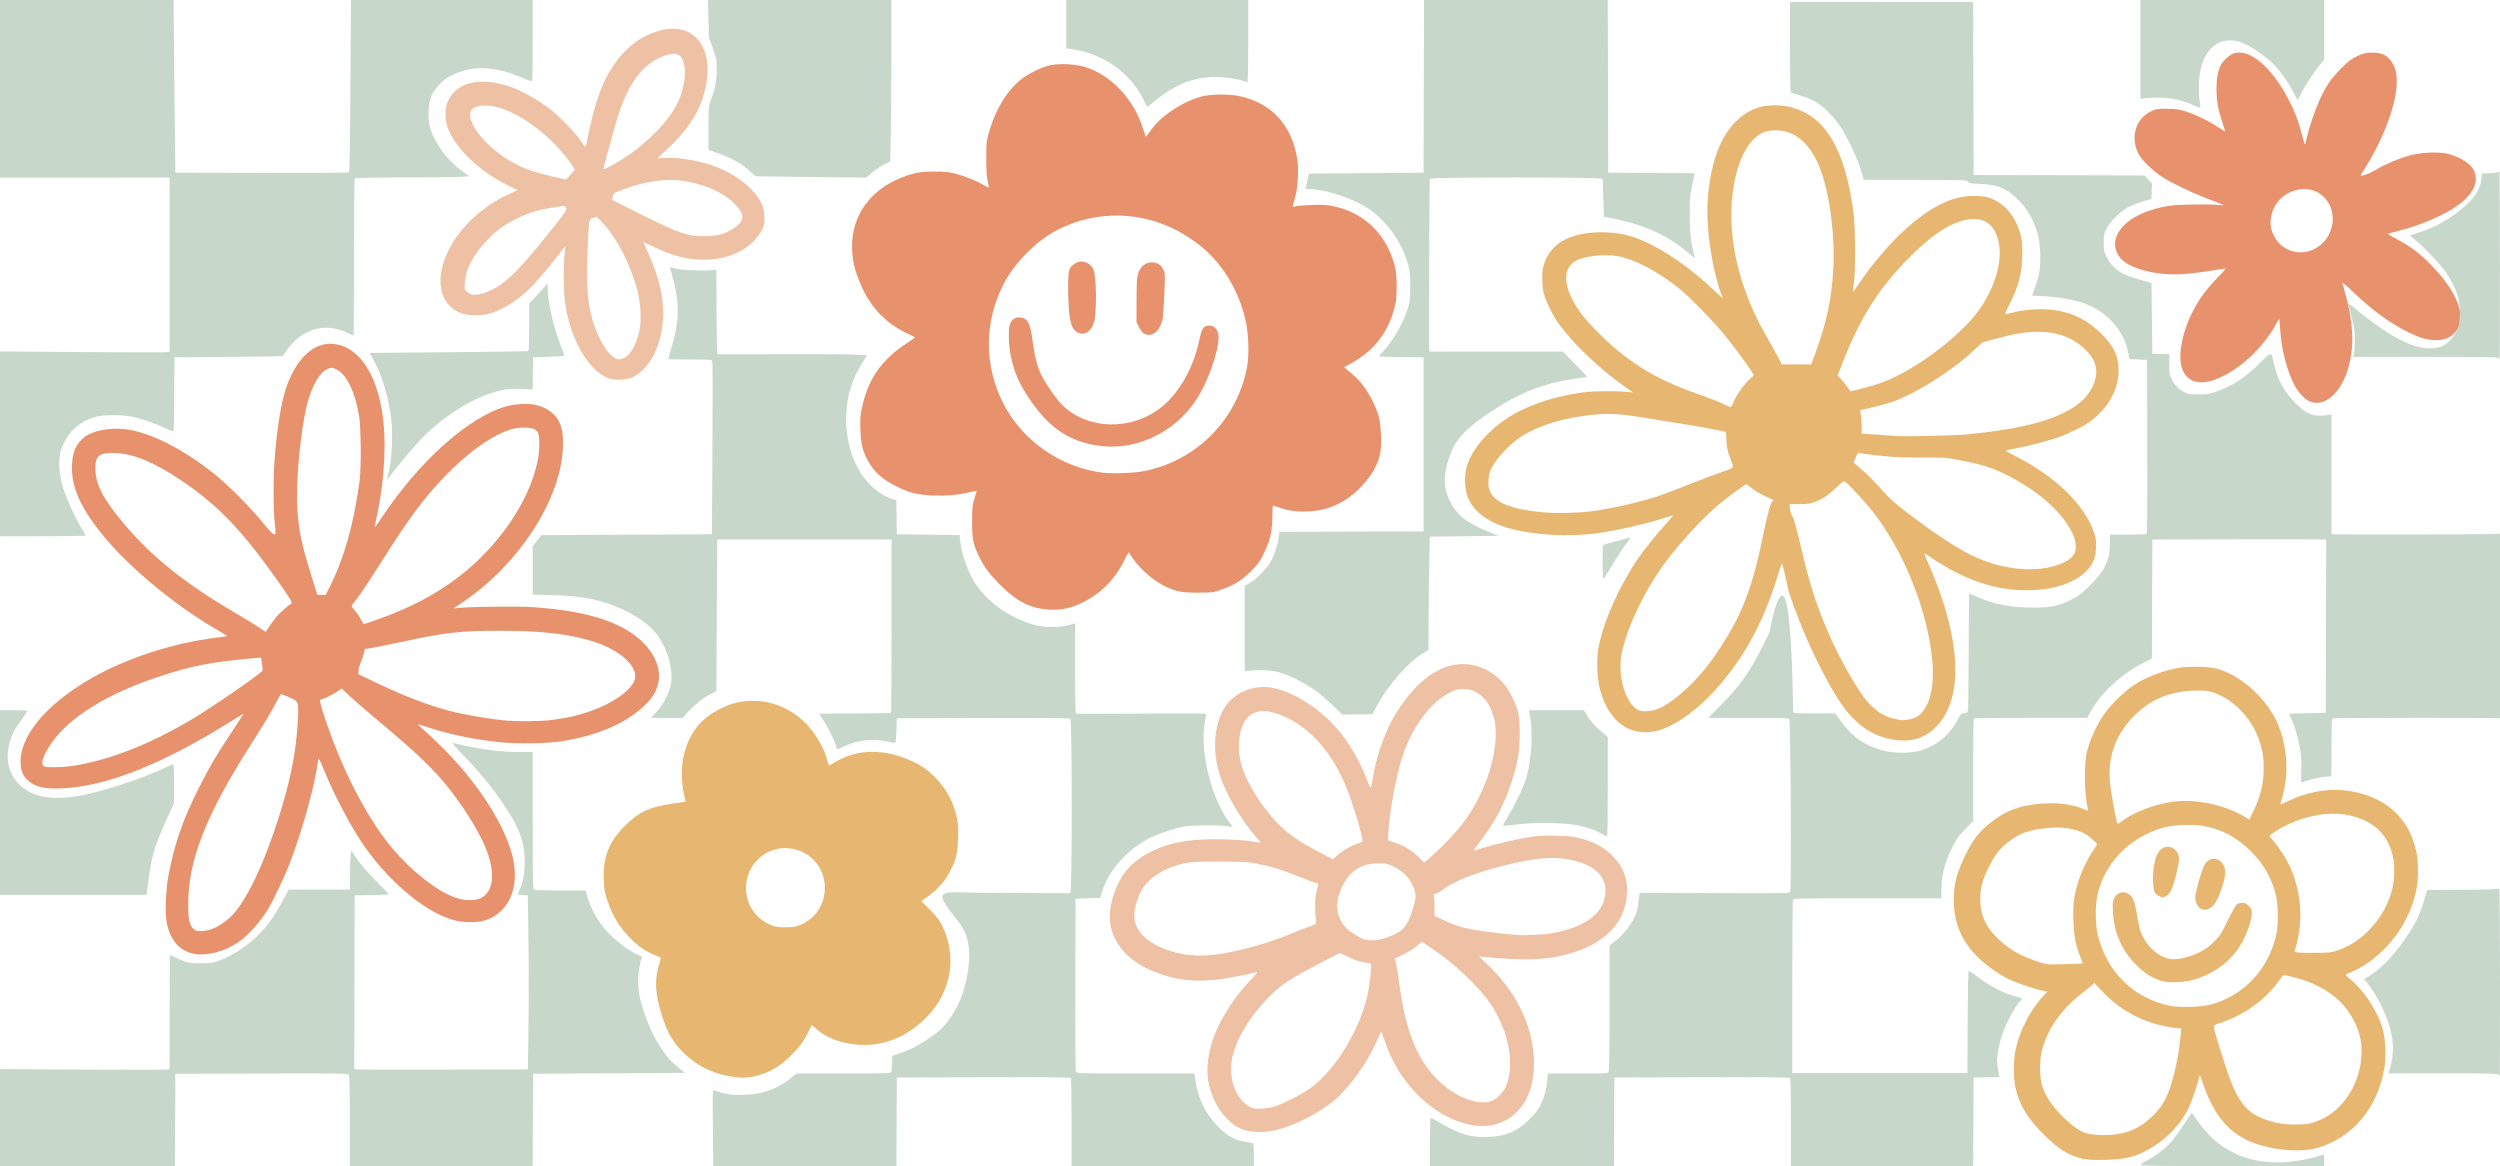
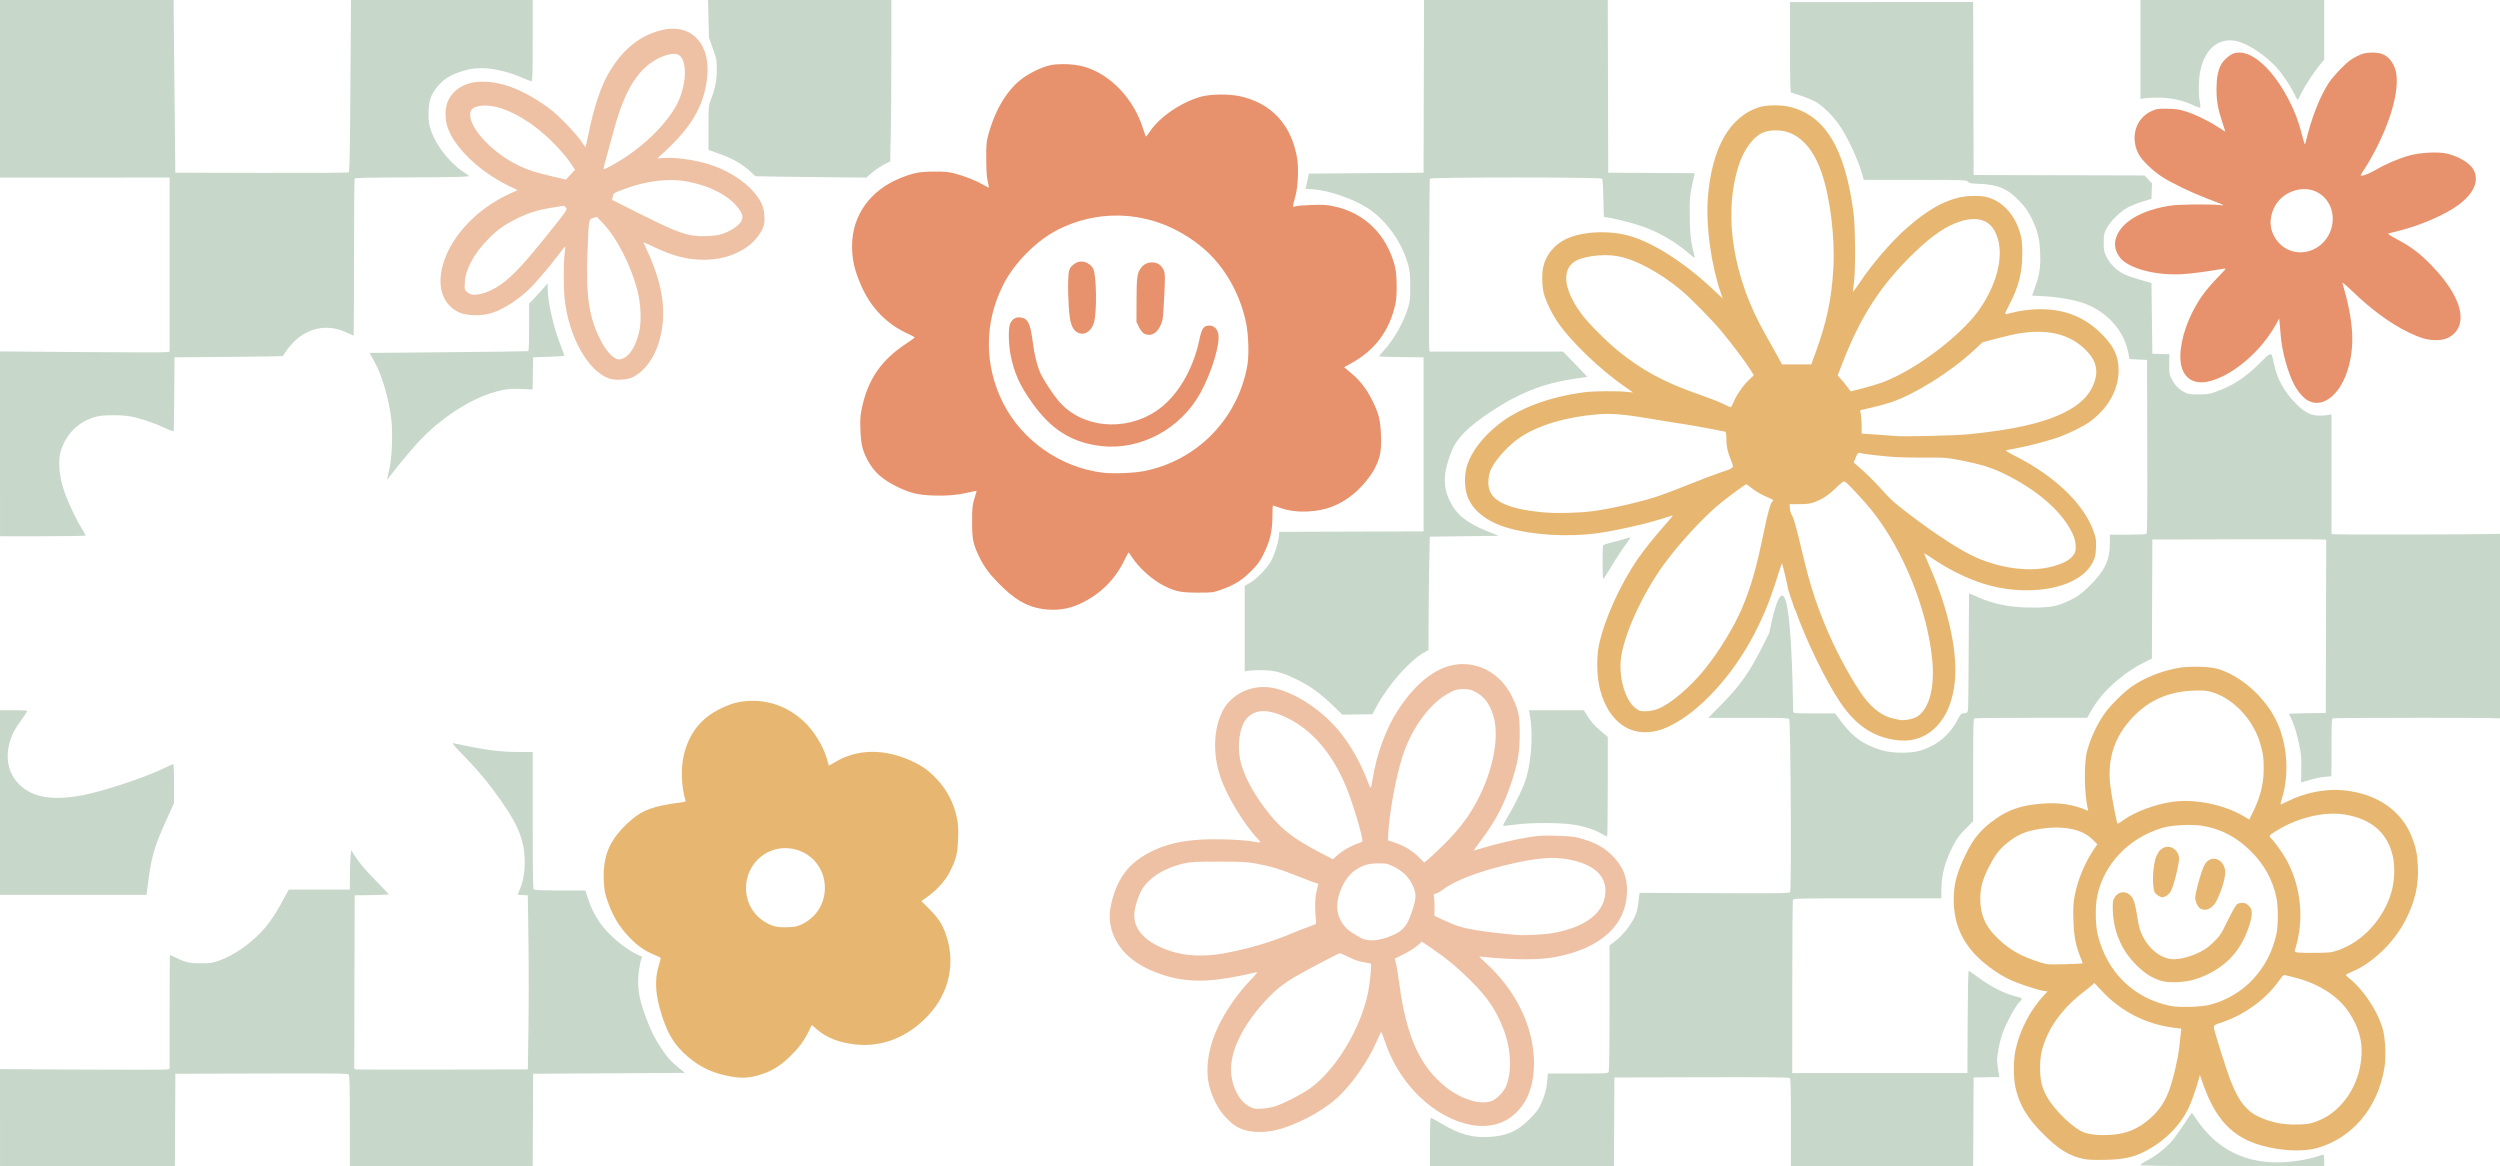
<svg xmlns="http://www.w3.org/2000/svg" id="svg10660" version="1.1" viewBox="0 0 239.607 111.761" height="111.761" width="239.607">
  <defs id="defs10654" />
  <g transform="translate(-222.873,-124.653)" id="layer1">
    <g id="g11546">
      <g style="fill:#eec1a4;fill-opacity:1" id="g11452">
        <path transform="scale(0.265)" d="m 1369.615,710.566 c -8.005,0.196 -15.921,5.903 -22.926,16.564 -4.373,6.657 -7.806,16.015 -9.275,25.281 -0.565,3.563 -0.633,3.594 -1.664,0.799 -2.475,-6.711 -6.462,-13.744 -10.551,-18.613 -7.074,-8.426 -17.882,-15.013 -25.719,-15.676 -6.909,-0.584 -13.562,3.021 -16.422,8.9 -3.163,6.504 -3.415,15.236 -0.678,23.457 2.32,6.968 8.465,17.138 13.688,22.652 1.296,1.369 1.273,1.375 -2.514,0.707 -1.505,-0.265 -5.865,-0.565 -9.76,-0.672 -13.294,-0.364 -21.721,1.37 -29.283,6.023 -6.071,3.736 -9.607,8.975 -11.553,17.113 -1.288,5.389 -0.435,10.328 2.576,14.916 3.244,4.943 8.667,8.608 16.34,11.043 8.341,2.647 16.244,2.657 28.639,0.043 2.464,-0.52 4.769,-1.034 5.121,-1.143 0.352,-0.109 -0.589,1.081 -2.09,2.645 -4.367,4.549 -8.101,9.712 -11.014,15.227 -4.343,8.221 -5.843,16.929 -4.068,23.617 1.107,4.173 3.164,8.122 5.598,10.75 2.582,2.789 4.171,3.902 6.889,4.828 v 0.002 c 2.859,0.974 7.701,1.01 11.555,0.086 7.007,-1.68 16.206,-6.447 21.658,-11.227 5.517,-4.836 11.667,-13.592 14.979,-21.324 0.696,-1.625 1.345,-2.955 1.441,-2.955 0.097,0 0.733,1.652 1.414,3.67 4.108,12.168 12.818,22.386 23.344,27.387 11.515,5.471 21.661,3.292 27.182,-5.838 3.892,-6.437 4.397,-16.802 1.297,-26.615 -2.685,-8.5 -7.662,-16.242 -14.746,-22.939 l -3.117,-2.949 1.92,0.189 c 11.433,1.121 20.291,1.093 26.176,-0.082 15.851,-3.166 24.825,-11.257 25.41,-22.902 0.263,-5.244 -1.181,-9.267 -4.689,-13.059 -3.084,-3.332 -6.566,-5.316 -11.996,-6.838 -2.48,-0.695 -3.761,-0.836 -8.82,-0.969 -5.035,-0.132 -6.543,-0.053 -10.08,0.527 -4.762,0.781 -12.011,2.479 -16.51,3.867 -1.695,0.523 -3.171,0.951 -3.279,0.951 -0.108,0 1.072,-1.692 2.623,-3.76 5.227,-6.967 8.266,-12.746 10.9,-20.738 2.427,-7.362 3.058,-11.025 3.055,-17.742 0,-6.619 -0.373,-8.435 -2.705,-13.279 -3.387,-7.035 -9.538,-11.404 -16.74,-11.891 -0.534,-0.036 -1.07,-0.048 -1.604,-0.035 z m 0.725,9.049 c 2.136,0.004 2.649,0.131 4.439,1.098 3.011,1.626 4.773,3.901 6.17,7.961 2.415,7.018 0.582,18.527 -4.672,29.338 -3.367,6.929 -7.028,11.902 -13.348,18.135 -2.083,2.054 -4.468,4.292 -5.301,4.975 l -1.516,1.24 -2.109,-2.109 c -2.291,-2.29 -5.367,-4.106 -8.879,-5.242 l -2.098,-0.678 0.078,-1.92 c 0.306,-7.594 2.778,-21.13 5.23,-28.641 3.402,-10.419 10.189,-19.483 17.203,-22.973 2.122,-1.056 2.653,-1.187 4.801,-1.184 z m -72.199,7.957 c 1.99,0.033 4.295,0.631 6.984,1.789 9.732,4.191 17.56,13.004 22.795,25.668 2.336,5.652 6.213,18.647 5.848,19.6 -0.085,0.222 -0.795,0.582 -1.578,0.801 -0.783,0.219 -2.428,0.953 -3.652,1.629 -1.225,0.676 -2.945,1.876 -3.824,2.666 l -1.598,1.438 -4.301,-2.234 c -10.62,-5.519 -14.896,-8.958 -20.555,-16.531 -4.535,-6.07 -7.752,-12.456 -8.729,-17.332 -1.1,-5.491 -0.04,-12.139 2.361,-14.805 1.654,-1.836 3.69,-2.729 6.248,-2.688 z m 103.678,53.127 c 1.483,-0.035 2.831,0.021 4.057,0.168 10.224,1.222 15.854,5.394 15.799,11.705 -0.068,7.762 -6.925,13.192 -19.363,15.336 -2.876,0.495 -9.825,0.841 -12.596,0.627 -4.294,-0.332 -11.557,-1.183 -14.867,-1.742 -4.885,-0.825 -7.471,-1.622 -11.602,-3.572 l -3.43,-1.619 0.041,-2.914 c 0.022,-1.603 -0.062,-3.364 -0.188,-3.912 -0.207,-0.908 -0.148,-1.014 0.668,-1.184 0.493,-0.102 1.688,-0.793 2.656,-1.533 3.851,-2.946 11.851,-6.112 21.6,-8.549 7.124,-1.78 12.777,-2.706 17.225,-2.811 z m -119.943,1.316 c 8.47,0.004 10.051,0.087 13.44,0.703 5.314,0.967 8.639,1.983 15.551,4.75 3.274,1.31 6.207,2.383 6.518,2.383 0.435,0 0.517,0.166 0.355,0.721 -1.143,3.917 -1.305,6.812 -0.744,13.152 0.077,0.871 -0.036,0.953 -2.48,1.795 -1.408,0.485 -4.359,1.637 -6.559,2.562 -7.311,3.074 -15.567,5.503 -24,7.059 -7.292,1.345 -14.128,1.065 -19.709,-0.809 -8.537,-2.866 -13.041,-7.366 -12.988,-12.977 0.022,-2.318 1.009,-5.768 2.481,-8.672 2.349,-4.636 8.387,-8.486 15.82,-10.088 2.293,-0.494 4.209,-0.584 12.316,-0.58 z m 57.615,0.646 c 3.089,-0.011 3.315,0.037 5.674,1.203 3.122,1.543 5.401,3.741 6.652,6.414 1.467,3.135 1.515,4.56 0.289,8.531 -2.096,6.787 -3.614,8.522 -9.26,10.572 -4.007,1.454 -7.729,1.463 -10.043,0.023 -0.555,-0.345 -1.748,-1.062 -2.652,-1.594 -2.943,-1.729 -5.112,-5.117 -5.465,-8.535 -0.491,-4.756 2.659,-11.636 6.49,-14.174 2.804,-1.858 4.747,-2.43 8.314,-2.441 z m 15.785,28.293 3.139,2.127 c 5.577,3.776 9.76,7.225 14.51,11.967 6.107,6.097 9.062,10.446 11.791,17.355 2.863,7.25 3.248,15.607 0.967,20.957 -0.742,1.74 -2.945,4.123 -4.584,4.959 -3.918,1.999 -11.213,-0.038 -17.178,-4.797 -9.338,-7.449 -14.243,-18.292 -16.754,-37.031 -0.448,-3.344 -1.015,-6.829 -1.26,-7.742 l -0.443,-1.66 3.246,-1.598 c 1.785,-0.878 3.993,-2.258 4.906,-3.066 z m -29.615,4.176 c 0.149,0 1.591,0.649 3.203,1.439 2.03,0.996 3.668,1.551 5.33,1.805 1.32,0.202 2.506,0.458 2.635,0.57 0.349,0.305 -0.316,7.071 -1.033,10.504 -2.767,13.248 -11.717,27.985 -21.027,34.621 -3.024,2.155 -9.198,5.319 -12.574,6.443 -1.186,0.395 -3.248,0.758 -4.799,0.842 -2.483,0.135 -2.869,0.073 -4.426,-0.719 -4.194,-2.132 -7.04,-8.404 -6.676,-14.705 0.411,-7.113 5.294,-16.186 13.113,-24.365 3.169,-3.315 5.27,-4.996 9.545,-7.641 2.873,-1.777 16.206,-8.795 16.709,-8.795 z" style="fill:#eec1a4;fill-opacity:1;stroke-width:0.32" id="path10724" />
        <path transform="scale(0.265)" d="m 1084.135,480.771 c -1.271,0.023 -2.614,0.205 -4.02,0.561 -7.85,1.985 -13.96,6.982 -18.936,15.484 -2.867,4.9 -5.367,12.417 -7.305,21.955 -0.514,2.53 -0.999,4.661 -1.076,4.738 -0.077,0.077 -0.834,-0.912 -1.682,-2.199 -0.856,-1.3 -3.467,-4.268 -5.873,-6.68 -3.352,-3.359 -5.215,-4.926 -8.236,-6.922 -8.08,-5.337 -14.818,-7.768 -21.549,-7.775 -5.859,-0.006 -10.345,2.518 -12.399,6.975 -1.14,2.475 -1.184,6.574 -0.105,9.664 2.54,7.275 11.529,15.882 21.85,20.92 l 3.41,1.664 -3.41,1.58 c -10.958,5.076 -19.998,14.483 -23.209,24.154 -2.848,8.578 -0.752,15.607 5.518,18.506 2.355,1.089 7.069,1.337 10.439,0.551 4.325,-1.008 9.568,-4.115 14.357,-8.508 2.354,-2.159 7.436,-8.041 10.838,-12.545 1.428,-1.891 2.64,-3.395 2.693,-3.342 0.054,0.053 -0.042,1.314 -0.213,2.799 -0.409,3.574 -0.399,12.346 0.022,16.232 1.46,13.497 8.405,25.958 15.982,28.678 v 0 c 2.259,0.809 6.736,0.546 8.799,-0.518 3.705,-1.911 6.954,-5.971 8.75,-10.936 3.722,-10.287 2.551,-21.371 -3.67,-34.725 -0.77,-1.654 -1.4,-3.047 -1.4,-3.098 0,-0.05 1.764,0.749 3.92,1.775 6.946,3.306 12.202,4.622 18.32,4.588 6.176,-0.034 12.035,-1.988 16.318,-5.441 2.165,-1.746 4.446,-4.906 4.988,-6.914 0.576,-2.133 0.22,-5.847 -0.76,-7.902 -2.396,-5.026 -8.097,-9.823 -15.361,-12.928 -5.535,-2.366 -13.985,-3.945 -19.557,-3.652 l -2.766,0.146 2.691,-2.496 c 9.414,-8.727 13.681,-15.868 15.123,-25.312 1.762,-11.541 -3.597,-19.239 -12.496,-19.078 z m 0.961,9.086 c 0.198,0.007 0.38,0.027 0.543,0.059 3.566,0.693 4.159,8.364 1.232,15.951 -2.983,7.736 -12.833,17.71 -23.354,23.65 -3.578,2.02 -4.203,2.29 -4.203,1.818 0,-0.336 1.108,-4.446 4.068,-15.084 3.862,-13.881 8.805,-21.485 16.252,-25 1.907,-0.9 4.075,-1.443 5.461,-1.395 z m -68.473,18.715 c 6.657,-0.006 16.306,5.259 24.307,13.262 2.557,2.558 4.93,5.293 6.121,7.057 l 1.945,2.881 -1.641,1.787 -1.641,1.787 -4.961,-1.164 c -6.171,-1.449 -8.724,-2.268 -12.053,-3.867 -8.854,-4.252 -16.969,-12.469 -17.594,-17.816 -0.318,-2.719 1.371,-3.922 5.516,-3.926 z M 1083.836,535.5 c 1.739,0.008 3.392,0.141 4.918,0.406 8.981,1.563 16.028,5.196 19.551,10.078 1.429,1.98 1.58,3.162 0.609,4.754 -0.841,1.379 -4.07,3.438 -6.697,4.27 -1.429,0.453 -3.231,0.704 -5.623,0.785 -6.468,0.221 -9.818,-0.888 -23.633,-7.816 l -10.514,-5.271 0.182,-1.121 c 0.22,-1.353 0.172,-1.321 4.365,-2.889 5.632,-2.106 11.624,-3.218 16.842,-3.195 z m -39.041,9.363 c 0.392,0.02 0.649,0.209 0.932,0.641 0.484,0.739 0.362,0.923 -5.34,8.072 -9.391,11.775 -13.475,16.213 -17.967,19.52 -2.348,1.728 -5.287,3.136 -7.521,3.602 -2.592,0.541 -3.791,0.35 -5.037,-0.805 -0.833,-0.772 -0.86,-0.9 -0.719,-3.422 0.258,-4.628 3.153,-10.081 8.072,-15.207 3.463,-3.609 6.026,-5.484 10.58,-7.744 4.221,-2.094 7.607,-3.167 12.479,-3.955 1.76,-0.285 3.595,-0.586 4.078,-0.668 0.167,-0.028 0.313,-0.04 0.443,-0.033 z m 12.105,3.959 2.199,2.307 c 5.096,5.344 10.266,15.518 12.562,24.721 1.193,4.78 1.404,10.921 0.506,14.672 -1.195,4.988 -3.28,8.436 -5.723,9.459 -1.371,0.574 -1.986,0.543 -3.131,-0.16 -1.664,-1.022 -3.487,-3.309 -5.014,-6.289 -4.301,-8.396 -5.436,-16.125 -4.768,-32.465 0.483,-11.806 0.405,-11.356 2.045,-11.848 z" style="fill:#eec1a4;fill-opacity:1;stroke-width:0.32" id="path10784" />
      </g>
      <g style="fill:#e7926c;fill-opacity:1" id="g11448">
        <path transform="scale(0.265)" d="m 1651.121,489.389 c -0.769,-0.026 -1.508,0.072 -2.213,0.305 -1.49,0.492 -3.84,2.601 -4.637,4.162 -1.099,2.153 -1.598,4.895 -1.598,8.775 0,4.255 0.516,7.192 2.102,11.967 0.604,1.819 1.1,3.35 1.1,3.402 0,0.053 -1.189,-0.685 -2.641,-1.641 -3.561,-2.343 -8.425,-4.686 -11.92,-5.74 -2.368,-0.714 -3.535,-0.876 -6.561,-0.898 -3.416,-0.028 -3.824,0.037 -5.684,0.896 -5.602,2.587 -7.662,9.411 -4.643,15.383 1.113,2.201 5.102,6.105 8.504,8.32 3.397,2.212 10.337,5.562 16.223,7.83 7.164,2.761 6.915,2.626 4.481,2.385 -3.455,-0.343 -14.381,-0.232 -17.242,0.176 -11.075,1.576 -18.702,6.212 -20.221,12.287 -0.556,2.225 0.024,4.553 1.647,6.605 3.048,3.856 12.592,6.439 22.057,5.969 3.305,-0.164 9.162,-0.927 15.359,-1.998 1.101,-0.19 1.07,-0.144 -1.785,2.801 -4.737,4.884 -7.097,8.121 -9.654,13.236 -3.459,6.92 -4.996,14.704 -3.809,19.283 1.285,4.952 5.373,6.878 10.975,5.168 8.505,-2.596 18.014,-10.947 23.246,-20.414 l 1.131,-2.045 0.176,1.725 c 0.097,0.948 0.26,2.875 0.363,4.283 0.411,5.601 2.543,13.428 4.855,17.828 1.451,2.762 3.522,5.098 5.301,5.979 5.119,2.534 11.155,-2.158 13.951,-10.846 2.848,-8.849 2.349,-17.814 -1.772,-31.84 -0.103,-0.352 1.397,0.887 3.332,2.754 7.192,6.939 14.109,12.008 20.729,15.191 4.06,1.952 6.714,2.71 9.557,2.732 2.66,0.02 4.362,-0.47 6.031,-1.742 1.859,-1.416 2.852,-3.307 3.053,-5.811 0.409,-5.09 -3.373,-12.147 -10.396,-19.396 -4.294,-4.433 -7.423,-6.807 -12.473,-9.471 -2.172,-1.146 -3.556,-2.049 -3.283,-2.141 0.26,-0.087 1.77,-0.471 3.353,-0.852 8.044,-1.934 17.395,-5.976 22.193,-9.592 5.421,-4.084 7.35,-8.462 5.455,-12.377 -1.202,-2.482 -5,-4.881 -9.568,-6.045 -3.09,-0.787 -9.695,-0.478 -13.715,0.641 -4.02,1.119 -8.513,3.03 -12.203,5.191 -2.614,1.531 -5.443,2.537 -5.443,1.936 0,-0.101 0.875,-1.524 1.943,-3.162 1.069,-1.638 3.003,-5.137 4.301,-7.777 6.14,-12.495 8.333,-23.561 5.701,-28.77 -1.753,-3.47 -4.113,-4.798 -8.221,-4.623 -2.294,0.097 -2.971,0.275 -5.182,1.359 -2.042,1.002 -3.146,1.854 -5.604,4.32 -1.684,1.69 -3.672,4.008 -4.42,5.152 -3.407,5.215 -6.373,12.845 -8.52,21.92 -0.192,0.812 -0.391,0.318 -1.291,-3.201 -1.245,-4.869 -2.625,-8.479 -4.877,-12.758 -5.407,-10.27 -12.165,-16.638 -17.545,-16.824 z m 22.701,49.395 c 6.673,-0.392 11.894,5.55 10.74,12.717 -0.65,4.038 -3.219,7.452 -6.861,9.119 -4.939,2.261 -10.585,0.692 -13.565,-3.77 -1.963,-2.94 -2.411,-6.077 -1.351,-9.48 1.396,-4.486 4.913,-7.544 9.685,-8.422 0.456,-0.084 0.907,-0.138 1.352,-0.164 z" style="fill:#e7926c;fill-opacity:1;stroke-width:0.32" id="path10780" />
        <path transform="scale(0.265)" d="m 1225.191,493.576 c -1.637,0.012 -3.175,0.145 -4.359,0.408 -2.825,0.629 -6.937,2.54 -9.691,4.506 -5.547,3.958 -10.014,11.15 -12.539,20.189 -0.826,2.957 -0.888,3.575 -0.873,9.092 0.011,4.224 0.163,6.562 0.527,8.16 0.281,1.232 0.471,2.283 0.424,2.334 -0.047,0.051 -0.948,-0.412 -2.002,-1.029 -2.536,-1.486 -6.724,-3.156 -10.215,-4.07 -2.373,-0.622 -3.603,-0.74 -7.629,-0.725 -5.242,0.018 -7.358,0.427 -12.168,2.354 -10.897,4.363 -17.465,13.576 -17.465,24.496 5e-4,5.152 0.864,8.88 3.385,14.611 3.462,7.872 9.311,13.842 16.889,17.238 1.364,0.611 2.442,1.206 2.398,1.324 -0.044,0.118 -1.381,1.069 -2.975,2.113 -9.157,6.001 -14.007,13.054 -16.17,23.514 -0.572,2.766 -0.652,3.981 -0.508,7.76 0.198,5.181 0.686,7.273 2.523,10.812 2.302,4.435 5.507,7.288 11.225,9.996 4.441,2.104 7.218,2.753 12.621,2.947 4.854,0.175 8.929,-0.196 13.113,-1.193 1.368,-0.326 2.515,-0.565 2.545,-0.535 0.031,0.031 -0.321,1.278 -0.781,2.773 -0.763,2.478 -0.836,3.213 -0.852,8.318 -0.018,6.333 0.281,7.898 2.365,12.359 1.719,3.68 3.533,6.218 7,9.795 5.875,6.061 10.296,8.667 16.154,9.523 4.834,0.707 9.391,0.066 13.564,-1.91 7.218,-3.417 12.344,-8.425 15.893,-15.525 0.836,-1.673 1.563,-3.041 1.615,-3.041 0.053,-10e-6 0.643,0.828 1.312,1.84 2.61,3.947 7.341,8.155 11.525,10.252 4.089,2.049 6.152,2.467 12.149,2.467 5.33,0 5.503,-0.02 8.469,-1.055 4.684,-1.635 7.439,-3.335 10.746,-6.625 2.343,-2.331 3.176,-3.429 4.361,-5.76 2.61,-5.131 3.465,-8.702 3.465,-14.459 0,-1.992 0.09,-3.621 0.201,-3.621 0.111,0 1.155,0.343 2.32,0.764 3.173,1.144 6.584,1.593 10.525,1.385 6.316,-0.334 11.244,-2.246 16.271,-6.311 2.849,-2.303 6.387,-6.587 7.795,-9.438 1.919,-3.884 2.339,-6.159 2.152,-11.68 -0.187,-5.524 -0.777,-7.924 -3.113,-12.641 -2.078,-4.194 -4.31,-7.103 -7.568,-9.863 l -2.656,-2.248 2.268,-1.23 c 8.905,-4.832 14.21,-11.931 16.334,-21.857 0.608,-2.843 0.521,-10.382 -0.15,-13.076 -2.921,-11.718 -10.99,-19.694 -22.295,-22.037 -2.526,-0.524 -3.859,-0.602 -7.844,-0.467 -2.64,0.09 -5.284,0.313 -5.875,0.498 -1.239,0.388 -1.234,0.683 -0.053,-3.639 0.898,-3.285 1.224,-9.975 0.66,-13.512 -1.947,-12.208 -9.296,-20.22 -20.812,-22.686 -3.917,-0.838 -10.495,-0.772 -13.851,0.141 -7.186,1.953 -15.111,7.336 -18.652,12.67 -0.653,0.983 -1.274,1.785 -1.381,1.783 -0.107,-0.002 -0.534,-1.116 -0.947,-2.479 -3.346,-11.039 -11.828,-20.021 -21.547,-22.816 -2.093,-0.602 -5.096,-0.917 -7.824,-0.896 z m 20.393,54.779 c 10.844,0.176 21.577,4.164 30.541,11.752 7.659,6.483 13.259,16.155 15.529,26.826 0.928,4.361 1.17,11.784 0.51,15.559 -3.378,19.309 -18.131,34.446 -37.297,38.266 v 0 c -3.647,0.727 -11.25,1.029 -14.912,0.592 -15.258,-1.821 -29.284,-11.604 -36.129,-25.197 -6.879,-13.664 -6.877,-28.992 0.01,-42.707 3.988,-7.942 12.108,-16.128 19.869,-20.031 6.991,-3.516 14.461,-5.179 21.881,-5.059 z" style="fill:#e7926c;fill-opacity:1;stroke-width:0.32" id="path10764" />
-         <path transform="scale(0.265)" d="m 960.799,594.709 c -6.503,-0.137 -12.263,5.171 -15.912,14.865 -2.057,5.464 -3.728,15.552 -4.607,27.797 -0.426,5.929 -0.413,17.138 0.025,21.305 0.53,5.041 0.534,4.936 -0.172,4.936 -0.41,0 -1.813,-1.466 -4.137,-4.32 -4.36,-5.355 -12.648,-13.682 -17.322,-17.404 -11.595,-9.235 -23.654,-15.301 -32.354,-16.273 -5.621,-0.628 -11.673,0.517 -14.621,2.766 -3.016,2.3 -4.313,5.057 -4.607,9.793 -0.518,8.331 3.263,16.592 12.594,27.525 9.365,10.973 25.171,23.922 39.068,32.008 2.508,1.459 4.521,2.694 4.473,2.742 -0.048,0.048 -1.922,0.314 -4.164,0.59 -15.236,1.878 -32.059,7.319 -44.566,14.416 -16.764,9.512 -26.584,21.295 -25.992,31.189 0.169,2.826 0.924,4.53 2.695,6.086 2.632,2.311 5.921,3.06 12.221,2.785 16.158,-0.704 36.265,-8.675 61.168,-24.246 2.372,-1.483 4.409,-2.74 4.527,-2.793 0.118,-0.053 -1.966,3.195 -4.633,7.215 -5.464,8.239 -7.46,11.634 -11.418,19.441 -6.014,11.863 -9.205,21.152 -11.213,32.641 -0.964,5.515 -1.179,13.002 -0.477,16.49 1.293,6.414 4.782,10.253 10.139,11.152 4.519,0.759 10.743,-0.925 15.66,-4.236 3.602,-2.425 8.031,-7.377 10.971,-12.264 1.688,-2.806 5.624,-11.098 7.418,-15.623 3.939,-9.937 8.644,-26.178 9.918,-34.24 0.278,-1.76 0.582,-3.558 0.676,-3.996 0.134,-0.628 0.539,0.119 1.916,3.52 3.911,9.659 10.378,21.808 15.156,28.477 9.704,13.542 22.842,24.076 32.871,26.357 2.809,0.639 7.349,0.671 9.613,0.068 9.389,-2.5 13.683,-12.383 10.488,-24.139 -3.572,-13.143 -15.282,-29.964 -30.203,-43.381 -2.136,-1.921 -3.837,-3.538 -3.779,-3.596 0.058,-0.057 1.605,0.403 3.439,1.023 7.471,2.528 16.835,4.471 26.223,5.441 6.268,0.647 17.127,0.49 22.199,-0.322 13.098,-2.096 23.248,-6.454 29.955,-12.861 2.827,-2.701 4.257,-4.935 4.984,-7.783 1.643,-6.439 -2.261,-13.745 -10.059,-18.828 -7.718,-5.031 -18.626,-7.858 -34.912,-9.045 -5.114,-0.373 -21.419,-0.23 -26.73,0.234 l -2.234,0.195 3.422,-2.311 c 20.761,-14.01 36.112,-38.274 36.146,-57.135 0.01,-3.811 -0.332,-5.789 -1.375,-8.008 -1.445,-3.074 -4.95,-5.487 -9.096,-6.266 -2.323,-0.436 -6.966,-0.188 -9.588,0.514 -13.793,3.689 -31.833,19.742 -45.762,40.723 -1.199,1.805 -2.215,3.247 -2.26,3.201 -0.045,-0.045 0.329,-2.028 0.832,-4.404 2.856,-13.502 3.501,-27.704 1.727,-38.049 -2.242,-13.076 -7.86,-21.62 -15.504,-23.578 -0.955,-0.245 -1.899,-0.375 -2.828,-0.395 z m 0.019,8.688 c 0.37,-0.013 0.736,0.113 1.402,0.367 3.88,1.482 7.125,7.843 8.662,16.977 0.736,4.371 0.841,18.975 0.172,23.832 -2.141,15.542 -5.546,27.647 -10.619,37.756 v -0.004 l -1.607,3.205 h -1.518 -1.516 l -2.17,-7.006 c -3.626,-11.707 -4.468,-15.683 -5.041,-23.826 -0.665,-9.451 1.097,-28.542 3.52,-38.133 1.63,-6.455 4.505,-11.469 7.281,-12.697 0.687,-0.304 1.063,-0.457 1.434,-0.471 z m 69.873,21.664 c 1.477,0.012 2.842,0.179 3.506,0.494 1.468,0.697 1.905,1.965 1.879,5.416 -0.03,3.756 -0.573,6.872 -1.949,11.201 -3.173,9.978 -9.933,20.571 -18.803,29.459 -9.835,9.855 -21.908,17.168 -37.482,22.707 -2.712,0.964 -5.043,1.754 -5.182,1.754 -0.139,0 -0.626,-0.756 -1.082,-1.68 -0.456,-0.924 -1.436,-2.369 -2.18,-3.209 -1.208,-1.365 -1.306,-1.59 -0.918,-2.131 0.239,-0.333 1.266,-1.694 2.283,-3.023 1.018,-1.329 4.365,-6.391 7.439,-11.248 6.442,-10.179 9.83,-15.232 13.389,-19.979 11.417,-15.225 25.032,-26.662 34.922,-29.332 1.112,-0.3 2.701,-0.442 4.178,-0.43 z m -148.834,9.152 c 6.754,-0.013 14.503,3.076 24.467,9.754 13.601,9.116 22.619,18.561 36.018,37.725 3.967,5.671 4.558,6.728 3.959,7.062 -1.096,0.613 -4.086,3.271 -5.299,4.709 -0.717,0.85 -1.872,2.428 -2.568,3.506 l -1.268,1.961 -2.525,-1.686 c -1.389,-0.927 -5.55,-3.461 -9.246,-5.629 -17.599,-10.325 -29.594,-19.98 -39.559,-31.844 -7.573,-9.016 -10.208,-14.099 -10.285,-19.84 -0.061,-4.548 1.219,-5.707 6.307,-5.719 z m 140.178,64.314 c 14.613,0.006 24.001,1.052 32.799,3.652 9.594,2.836 16.452,8.559 15.92,13.283 -0.319,2.832 -4.141,6.432 -10.129,9.543 -5.914,3.073 -13.476,5.154 -21.605,5.945 -3.212,0.313 -10.473,0.377 -13.945,0.123 -6.244,-0.456 -16.287,-2.174 -22.373,-3.828 -7.722,-2.099 -16.234,-5.43 -26.604,-10.408 l -5.424,-2.605 v -1.156 c 0,-0.636 0.422,-2.162 0.936,-3.391 0.514,-1.229 1.029,-2.756 1.146,-3.395 l 0.215,-1.16 2.451,-0.393 c 1.348,-0.216 6.06,-1.169 10.469,-2.115 16.537,-3.551 21.406,-4.103 36.145,-4.096 z m -86.625,9.691 0.387,2.287 c 0.213,1.264 0.263,2.402 0.111,2.545 -2.508,2.366 -18.189,13.146 -25.234,17.348 -15.555,9.277 -30.587,15.135 -43.721,17.039 -3.163,0.459 -7.805,0.59 -9.479,0.268 -2.142,-0.412 -1.237,-3.734 2.438,-8.941 6.325,-8.963 19.875,-17.364 37.643,-23.338 12.506,-4.205 19.884,-5.658 35.568,-7.01 z m 29.219,11.178 2.623,2.508 c 1.442,1.379 5.718,5.097 9.502,8.262 17.828,14.912 23.314,20.415 30.633,30.725 3.019,4.252 6.179,9.515 8.072,13.441 4.969,10.308 4.663,18.529 -0.781,21.002 -2.042,0.928 -5.795,0.8 -8.963,-0.305 -6.575,-2.293 -15.79,-9.502 -22.777,-17.818 -9.586,-11.409 -18.953,-29.857 -25.229,-49.688 -1.107,-3.5 -1.172,-4.232 -0.375,-4.232 0.613,-4.2e-4 4.27,-1.812 5.846,-2.896 z m -22.008,1.98 c 0.029,0.003 1.277,0.502 2.773,1.107 3.581,1.45 3.67,1.65 3.402,7.688 -0.569,12.822 -3.126,24.887 -8.725,41.186 -4.796,13.961 -9.997,24.462 -14.67,29.627 -2.061,2.278 -5.228,4.488 -7.736,5.398 -1.308,0.475 -2.769,0.748 -3.998,0.748 -1.739,0 -2.029,-0.097 -2.834,-0.959 -1.325,-1.418 -1.761,-3.638 -1.738,-8.801 0.075,-16.021 6.355,-32.036 22.523,-57.439 5.113,-8.033 6.994,-11.163 9.281,-15.439 0.918,-1.716 1.69,-3.118 1.721,-3.115 z" style="fill:#e7926c;fill-opacity:1;stroke-width:0.32" id="path10742" />
        <path id="path10772" d="m 326.097,156.49 c -0.495,-0.31 -0.686,-0.886 -0.789,-2.381 -0.049,-0.709 -0.076,-1.795 -0.06,-2.413 0.032,-1.245 0.09,-1.4 0.672,-1.799 0.54,-0.371 1.349,-0.143 1.715,0.484 0.329,0.562 0.388,4.171 0.084,5.194 -0.264,0.89 -1,1.305 -1.622,0.915 z" style="fill:#e7926c;fill-opacity:1;stroke-width:0.085" />
        <path id="path10770" d="m 332.502,156.613 c -0.132,-0.072 -0.326,-0.326 -0.466,-0.61 l -0.239,-0.488 0.005,-2.074 c 0.005,-2.227 0.06,-2.621 0.431,-3.112 0.272,-0.359 0.613,-0.529 1.063,-0.529 0.5,4.2e-4 0.887,0.255 1.091,0.717 0.158,0.356 0.161,0.47 0.078,2.425 -0.048,1.128 -0.129,2.206 -0.18,2.396 -0.31,1.151 -1.045,1.676 -1.783,1.275 z" style="fill:#e7926c;fill-opacity:1;stroke-width:0.085" />
        <path id="path10768" d="m 328.446,167.407 c -2.82,-0.312 -4.827,-1.565 -6.66,-4.159 -1.194,-1.688 -1.695,-2.802 -2.056,-4.572 -0.201,-0.986 -0.228,-2.556 -0.05,-2.981 0.187,-0.447 0.534,-0.671 0.966,-0.622 0.734,0.082 0.963,0.518 1.197,2.28 0.193,1.453 0.472,2.53 0.845,3.267 0.312,0.616 1.153,1.878 1.629,2.446 2.169,2.584 6.29,3.018 9.359,0.987 1.952,-1.291 3.529,-3.882 4.141,-6.8 0.241,-1.149 0.411,-1.395 0.966,-1.395 0.421,0 0.741,0.289 0.849,0.766 0.215,0.952 -0.607,3.687 -1.713,5.696 -1.893,3.44 -5.732,5.502 -9.471,5.088 z" style="fill:#e7926c;fill-opacity:1;stroke-width:0.085" />
      </g>
      <g style="fill:#e5b36a;fill-opacity:0.945" id="g11460">
        <path transform="scale(0.265)" d="m 1634.557,711.512 c -1.911,0.021 -3.779,0.145 -5.258,0.379 -6.085,0.964 -12.705,3.579 -17.344,6.852 -2.869,2.024 -7.093,6.152 -9.266,9.057 -2.941,3.932 -5.405,9.071 -6.812,14.209 -1.202,4.386 -1.04,15.953 0.293,20.938 0.18,0.672 0.127,0.739 -0.404,0.506 -4.928,-2.164 -10.098,-2.92 -16.453,-2.4 -6.954,0.568 -11.665,2.105 -16.221,5.289 -5.513,3.854 -8.191,7.003 -11.148,13.111 -3.255,6.722 -4.305,10.7 -4.305,16.32 0,9.081 3.387,16.337 10.473,22.434 3.353,2.885 7.216,5.376 10.623,6.854 3.314,1.437 9.284,3.376 11.361,3.688 l 1.457,0.217 -1.641,1.797 c -4.721,5.165 -8.318,12.159 -9.898,19.252 -0.777,3.486 -0.83,9.886 -0.111,13.373 1.31,6.357 4.249,11.328 10.168,17.203 5.648,5.606 9.286,7.839 14.604,8.965 1.464,0.311 3.739,0.405 7.68,0.322 6.47,-0.136 10.097,-0.882 14.127,-2.904 7.167,-3.597 12.966,-9.316 16.119,-15.895 1.054,-2.199 2.914,-7.492 3.691,-10.504 l 0.373,-1.441 1.213,3.449 c 4.482,12.73 10.602,19.138 21.121,22.115 6.939,1.964 14.933,2.331 19.996,0.916 12.707,-3.55 21.867,-14.332 24.361,-28.676 0.685,-3.941 0.456,-10.558 -0.49,-14.125 -1.767,-6.662 -7.139,-14.72 -12.646,-18.975 -1.081,-0.835 -0.981,-0.973 1.406,-1.971 7.545,-3.153 15.255,-10.601 19.471,-18.809 3.368,-6.557 4.734,-12.513 4.422,-19.285 -0.204,-4.425 -0.677,-6.758 -2.131,-10.527 -3.701,-9.596 -12.435,-15.687 -24.389,-17.002 -6.58,-0.724 -14.285,0.762 -20.676,3.984 -1.294,0.653 -2.406,1.133 -2.471,1.068 -0.064,-0.064 0.169,-1.045 0.517,-2.18 2.781,-9.055 1.886,-20.229 -2.285,-28.535 -4.28,-8.523 -13.045,-16.095 -21.25,-18.357 -1.795,-0.495 -5.093,-0.746 -8.277,-0.711 z m 1.744,8.613 c 1.825,-0.013 2.902,0.106 4.082,0.408 7.767,1.99 15.169,9.479 17.91,18.119 1.135,3.579 1.466,5.794 1.447,9.76 -0.025,5.717 -1.206,10.331 -4.146,16.221 l -1.07,2.143 -2.139,-1.25 c -7.204,-4.21 -17.622,-6.292 -25.733,-5.143 -6.069,0.86 -13.465,3.613 -17.545,6.529 -2.168,1.549 -2.211,1.565 -2.394,0.943 -0.52,-1.762 -2.141,-10.655 -2.465,-13.523 -1.075,-9.524 1.544,-17.527 7.975,-24.361 5.914,-6.286 12.968,-9.43 21.971,-9.791 0.806,-0.032 1.499,-0.05 2.107,-0.055 z m 48.498,44.529 c 1.566,-0.008 3.077,0.108 4.502,0.357 9.452,1.652 15.115,6.558 17.086,14.801 0.932,3.897 0.733,9.239 -0.496,13.379 -2.836,9.549 -10.288,17.699 -18.994,20.77 -2.622,0.925 -3.077,0.984 -7.902,1.033 -6.708,0.069 -8.272,-0.069 -8.027,-0.707 0.103,-0.268 0.467,-1.591 0.809,-2.941 2.55,-10.06 1.085,-21.257 -3.963,-30.283 -1.231,-2.201 -4.532,-6.777 -5.402,-7.49 -0.859,-0.703 -0.644,-1.089 1.307,-2.342 6.461,-4.152 14.294,-6.539 21.082,-6.576 z m -52.709,4.082 c 1.993,-0.027 3.906,0.07 5.387,0.309 6.956,1.122 12.647,4.153 17.998,9.586 4.566,4.636 7.463,9.951 8.82,16.18 0.729,3.342 0.743,10.281 0.027,13.504 -2.798,12.595 -11.677,22.098 -23.729,25.395 -3.313,0.906 -11.321,1.158 -14.68,0.463 -13.216,-2.736 -22.865,-12.194 -26.178,-25.662 -0.906,-3.684 -0.971,-10.521 -0.137,-14.338 2.51,-11.48 11.454,-20.766 23.463,-24.357 2.157,-0.645 5.705,-1.033 9.027,-1.078 z m -47.084,0.955 c 5.676,0.028 10.138,1.546 13.023,4.475 l 1.529,1.553 -1.445,2.186 c -3.324,5.027 -5.777,11.102 -6.801,16.842 -0.444,2.486 -0.524,4.243 -0.395,8.48 0.176,5.736 0.833,9.14 2.6,13.479 0.46,1.13 0.8,2.088 0.756,2.129 -0.044,0.041 -2.886,0.163 -6.318,0.27 -5.994,0.187 -6.343,0.163 -8.815,-0.588 -7.515,-2.283 -12.11,-5.024 -16.859,-10.059 -3.468,-3.676 -5.047,-7.75 -5.047,-13.021 0,-3.863 0.8,-6.881 2.978,-11.223 2.1,-4.186 3.692,-6.368 6.189,-8.49 3.922,-3.332 7.099,-4.741 12.535,-5.561 2.149,-0.324 4.176,-0.48 6.068,-0.471 z m 82.17,53.312 c 0.052,-0.01 0.098,-0.007 0.139,0.008 0.264,0.096 1.417,0.388 2.561,0.65 9.2,2.113 16.628,6.724 20.693,12.85 3.127,4.712 4.586,9.167 4.586,14.002 0,7.52 -2.936,14.874 -7.986,20.004 -2.578,2.619 -5.071,4.237 -8.459,5.494 -2.269,0.842 -3.096,0.976 -6.594,1.072 -5.584,0.153 -10.198,-0.821 -14.81,-3.127 -4.58,-2.29 -7.691,-6.954 -10.742,-16.105 -2.672,-8.013 -4.848,-15.17 -4.848,-15.943 0,-0.73 0.275,-0.896 3.016,-1.809 8.091,-2.696 15.887,-8.39 20.504,-14.979 0.956,-1.365 1.581,-2.047 1.941,-2.117 z m -68.68,2.904 2.764,2.936 c 7.187,7.634 16.227,12.138 26.814,13.355 l 1.879,0.215 -0.199,1.689 c -0.109,0.929 -0.344,3.106 -0.523,4.838 -0.446,4.302 -2.362,12.423 -3.805,16.125 -1.407,3.612 -2.954,6.041 -5.469,8.596 -3.223,3.273 -6.849,5.439 -10.807,6.451 v -0.002 c -4.241,1.086 -10.66,1.074 -14.027,-0.025 -3.925,-1.282 -10.951,-7.951 -13.82,-13.115 -1.815,-3.267 -2.462,-6.065 -2.439,-10.559 0.023,-4.468 0.739,-7.495 2.852,-12.068 2.369,-5.128 6.978,-10.647 12.316,-14.752 1.498,-1.151 3.115,-2.449 3.594,-2.887 z" style="fill:#e5b36a;fill-opacity:0.945;stroke-width:0.32" id="path10704" />
        <path transform="scale(0.265)" d="m 1482.77,508.488 c -1.944,0.005 -3.827,0.186 -5.055,0.543 -11.061,3.218 -17.719,14.903 -19.039,33.422 -0.703,9.858 1.277,23.989 4.769,34.049 l 0.643,1.852 -3.748,-3.516 c -10.194,-9.568 -21.546,-16.79 -30.146,-19.178 -7.507,-2.084 -17.167,-1.563 -22.922,1.238 -4.157,2.023 -7.142,5.736 -8.127,10.109 -0.516,2.293 -0.433,6.784 0.174,9.293 0.716,2.961 3.193,8.001 5.559,11.311 4.878,6.825 14.776,16.301 23.236,22.244 l 3.522,2.473 -2.561,-0.236 c -3.718,-0.343 -11.761,-0.264 -14.895,0.146 -12.94,1.697 -23.89,5.807 -31.328,11.758 -5.492,4.394 -9.437,9.494 -11.088,14.336 -1.138,3.338 -1.203,7.814 -0.16,11.09 1.722,5.411 7.033,9.692 14.77,11.908 9.044,2.591 21.53,3.345 32.209,1.945 6.839,-0.896 19.524,-3.827 25.504,-5.893 1.041,-0.36 1.932,-0.612 1.98,-0.564 0.048,0.048 -0.997,1.308 -2.322,2.801 -3.925,4.418 -7.954,9.412 -10.135,12.562 -6.638,9.588 -12.395,22.334 -14.33,31.727 -0.927,4.499 -0.733,11.424 0.445,15.898 3.071,11.66 10.959,17.316 20.717,14.857 5.567,-1.403 12.671,-6.139 19.039,-12.693 10.964,-11.285 18.957,-25.296 24.201,-42.426 0.927,-3.029 1.757,-5.437 1.844,-5.35 0.22,0.22 1.81,7.022 2.262,9.504 l 2.203,6.668 c 0.17,0.307 0.311,0.451 0.504,1.002 3.718,10.644 11.057,25.668 16.254,33.275 5.839,8.547 12.545,12.798 21.365,13.541 5.133,0.432 9.806,-1.351 13.373,-5.107 3.294,-3.468 5.398,-8.22 6.32,-14.268 1.675,-10.982 -1.635,-27.122 -8.973,-43.76 -1.106,-2.508 -1.948,-4.561 -1.871,-4.561 0.077,0 1.177,0.697 2.445,1.549 11.456,7.696 21.951,11.466 32.875,11.812 12.599,0.4 22.525,-3.578 25.754,-10.322 0.762,-1.59 0.942,-2.441 1.053,-4.961 0.117,-2.661 0.026,-3.36 -0.719,-5.58 -3.385,-10.082 -14.032,-20.392 -28.646,-27.74 -2.018,-1.015 -3.457,-1.912 -3.199,-1.994 0.258,-0.082 1.836,-0.392 3.508,-0.688 4.51,-0.798 12.391,-2.873 15.93,-4.195 3.769,-1.408 8.636,-3.825 10.736,-5.334 6.675,-4.794 10.555,-11.632 10.574,-18.627 0.013,-5.154 -1.674,-8.774 -6.191,-13.279 -6.519,-6.503 -14.273,-9.345 -24.168,-8.855 -2.129,0.105 -5.124,0.496 -6.721,0.875 -1.584,0.376 -3.199,0.758 -3.59,0.848 -0.642,0.148 -0.546,-0.153 1.012,-3.152 3.525,-6.789 4.814,-11.798 4.811,-18.676 0,-4.034 -0.12,-5.206 -0.734,-7.346 -2.05,-7.143 -6.777,-12.066 -12.781,-13.312 -1.068,-0.222 -3.218,-0.316 -5.189,-0.229 -7.151,0.316 -14.274,3.877 -22.959,11.477 -5.54,4.847 -12.618,13.035 -17.105,19.789 -1.279,1.927 -2.381,3.449 -2.445,3.385 -0.065,-0.065 0.075,-1.459 0.311,-3.1 0.649,-4.53 0.554,-20.382 -0.154,-25.703 -3.087,-23.189 -10.301,-35.055 -23.18,-38.127 -1.47,-0.35 -3.474,-0.521 -5.418,-0.516 z m 0.809,9.051 c 1.005,0.016 2.006,0.126 2.9,0.332 5.906,1.362 10.589,6.672 13.473,15.279 3.063,9.143 4.76,23.213 4.141,34.334 -0.615,11.051 -2.422,19.529 -6.574,30.848 l -1.408,3.84 h -5.295 -5.293 l -1.547,-2.881 c -0.851,-1.584 -2.788,-5.04 -4.305,-7.68 -11.824,-20.582 -15.495,-43.241 -9.9,-61.092 1.93,-6.158 5.488,-10.923 9.191,-12.309 1.251,-0.468 2.942,-0.699 4.617,-0.672 z m 71.379,32.07 c 3.382,-0.005 5.919,1.449 7.486,4.328 3.731,6.855 1.685,17.757 -5.248,27.973 -5.422,7.989 -18.601,18.718 -29.945,24.381 -4.258,2.125 -6.845,3.062 -12.453,4.512 -2.399,0.62 -4.39,1.129 -4.428,1.129 -0.036,0 -0.556,-0.684 -1.154,-1.52 -0.598,-0.836 -1.644,-2.13 -2.326,-2.873 l -1.24,-1.352 1.844,-4.729 c 6.607,-16.945 13.824,-28.025 25.801,-39.607 6.469,-6.256 11.484,-9.692 16.539,-11.33 1.876,-0.608 3.587,-0.91 5.125,-0.912 z m -132.879,13.078 c 1.267,0.02 2.498,0.117 3.637,0.297 6.438,1.016 15.482,5.819 23.369,12.41 3.596,3.005 10.916,10.463 14.666,14.941 3.411,4.074 8.93,11.423 10.426,13.885 l 1.154,1.9 -1.801,1.701 c -2.05,1.939 -4.546,5.574 -5.584,8.131 -0.388,0.956 -0.869,1.718 -1.068,1.688 -0.2,-0.028 -1.445,-0.592 -2.768,-1.25 -1.322,-0.658 -4.995,-2.092 -8.16,-3.186 -12.963,-4.48 -21.181,-8.913 -30.074,-16.219 -4.02,-3.302 -10.49,-9.835 -12.75,-12.873 -7.347,-9.879 -7.541,-17.83 -0.49,-20.127 2.38,-0.775 5.313,-1.223 8.166,-1.293 0.428,-0.011 0.855,-0.012 1.277,-0.006 z m 155.93,27.699 c 7.141,-0.025 12.912,2.147 17.324,6.52 3.714,3.681 4.694,7.273 3.182,11.67 -1.581,4.596 -5.005,8.064 -10.846,10.988 -7.679,3.844 -18.482,6.288 -34.914,7.9 -4.795,0.47 -23.556,0.913 -26.078,0.615 -0.528,-0.062 -3.517,-0.285 -6.641,-0.494 l -5.68,-0.381 -0.016,-2.758 c -0.01,-1.516 -0.138,-3.403 -0.291,-4.195 -0.153,-0.792 -0.251,-1.47 -0.217,-1.504 0.034,-0.035 1.779,-0.435 3.877,-0.889 2.098,-0.454 5.3,-1.322 7.115,-1.93 8.758,-2.931 21.584,-10.946 30.037,-18.771 l 3.227,-2.986 4.613,-1.205 c 6.848,-1.787 8.5,-2.118 12.162,-2.436 1.076,-0.093 2.124,-0.141 3.144,-0.145 z m -155.328,29.691 c 3.913,0.006 8.271,0.554 16.314,1.922 4.576,0.778 9.473,1.57 10.881,1.76 2.167,0.293 13.888,2.437 15.119,2.766 0.272,0.072 0.4,0.823 0.4,2.34 0,2.843 0.457,5.017 1.684,7.994 1.186,2.878 1.327,2.712 -3.73,4.389 -1.955,0.648 -7.226,2.651 -11.715,4.451 -4.489,1.8 -9.587,3.727 -11.328,4.285 -6.587,2.11 -17.011,4.471 -23.371,5.291 -4.665,0.602 -12.294,0.829 -16.582,0.496 -12.755,-0.991 -19.381,-3.708 -20.723,-8.498 -0.609,-2.175 -0.264,-5.398 0.803,-7.502 1.812,-3.577 6.357,-8.481 10.363,-11.184 6.533,-4.407 16.661,-7.425 28,-8.346 1.325,-0.108 2.581,-0.166 3.885,-0.164 z m 90.588,14.082 c 0.043,-0.005 0.086,-0.002 0.129,0.012 1.059,0.336 7.465,1.109 11.998,1.447 2.64,0.197 8.04,0.324 12,0.283 6.704,-0.07 7.52,-0.014 11.84,0.809 8.951,1.704 12.838,2.97 18.881,6.154 11.143,5.872 19.153,13.234 22.625,20.793 0.992,2.16 1.323,5.09 0.736,6.506 -1.035,2.499 -4.311,4.337 -9.762,5.477 -7.412,1.55 -17.105,0.221 -25.752,-3.529 -5.603,-2.43 -14.399,-8.11 -24.695,-15.947 -4.947,-3.765 -6.572,-5.219 -9.5,-8.506 -3.054,-3.428 -6.016,-6.326 -9.422,-9.215 l -0.887,-0.752 0.729,-1.836 c 0.455,-1.147 0.776,-1.658 1.08,-1.695 z m -5.174,10.354 c 0.062,0.007 0.121,0.025 0.176,0.055 0.901,0.482 6.835,6.839 9.656,10.344 11.542,14.338 20.532,36.812 22.012,55.033 0.809,9.962 -1.509,17.612 -6.021,19.879 -1.446,0.726 -4.36,1.218 -5.643,0.953 -0.352,-0.073 -1.43,-0.293 -2.398,-0.488 -3.8,-0.767 -7.61,-3.544 -10.836,-7.898 -3.636,-4.909 -9.085,-14.752 -12.514,-22.605 -4.271,-9.783 -6.794,-17.456 -9.48,-28.814 -2.417,-10.219 -3.275,-13.31 -3.955,-14.26 -0.323,-0.451 -0.638,-1.529 -0.701,-2.398 l -0.115,-1.582 3.522,-0.01 c 2.82,-0.009 3.897,-0.152 5.418,-0.717 2.935,-1.09 5.172,-2.57 7.955,-5.262 1.786,-1.728 2.484,-2.276 2.926,-2.229 z m -35.473,1.018 c 0.102,0 0.786,0.488 1.52,1.086 1.708,1.391 4.043,2.752 6.373,3.713 1.803,0.743 2.142,1.057 1.541,1.428 -0.658,0.406 -1.648,3.955 -3.211,11.516 -2.696,13.034 -4.644,19.76 -7.959,27.465 -2.797,6.501 -7.977,14.978 -13.043,21.354 -5.291,6.658 -12.747,13.008 -17.252,14.693 -2.163,0.809 -5.022,1.094 -6.488,0.645 -0.579,-0.177 -1.617,-0.889 -2.309,-1.58 -3.537,-3.537 -5.504,-11.877 -4.356,-18.471 1.669,-9.587 8.769,-24.311 16.73,-34.697 5.19,-6.771 12.416,-14.575 17.867,-19.297 2.629,-2.277 10.145,-7.854 10.586,-7.854 z" style="fill:#e5b36a;fill-opacity:0.945;stroke-width:0.32" id="path10842" />
        <path transform="scale(0.265)" d="m 1176.965,794.369 2.438,-1.99 0.834,-0.863 c 2.404,-2.488 3.593,-4.195 5.004,-7.186 1.693,-3.59 2.14,-5.659 2.311,-10.689 0.117,-3.474 0.026,-5.155 -0.389,-7.201 -1.119,-5.53 -3.578,-10.319 -7.326,-14.271 -2.932,-3.092 -5.016,-4.622 -8.641,-6.336 -10.094,-4.774 -20.035,-4.701 -28.172,0.207 -1.19,0.718 -2.197,1.258 -2.238,1.199 -0.042,-0.059 -0.328,-1.044 -0.637,-2.188 -1.278,-4.74 -4.877,-10.577 -8.6,-13.945 -5.291,-4.788 -11.588,-7.278 -18.316,-7.248 -4.296,0.019 -7.405,0.768 -11.52,2.771 -7.15,3.481 -11.388,8.789 -13.33,16.701 -1.18,4.807 -0.951,11.609 0.555,16.5 0.134,0.436 -0.124,0.574 -1.369,0.73 -9.974,1.252 -13.983,2.668 -18.365,6.49 -7.44,6.489 -10.149,12.42 -9.812,21.479 0.121,3.254 0.32,4.565 1.024,6.725 1.994,6.121 4.379,10.179 8.428,14.344 2.821,2.902 5.369,4.685 8.613,6.027 1.198,0.496 2.295,1 2.438,1.119 0.142,0.119 -0.044,1.112 -0.412,2.205 -1.57,4.664 -1.567,9.52 0.012,15.543 2.318,8.846 5.116,13.717 10.459,18.213 4.614,3.882 9.241,5.976 15.604,7.064 4.032,0.689 6.981,0.465 10.879,-0.832 3.952,-1.315 6.826,-3.102 10.188,-6.34 3.27,-3.149 5.077,-5.553 6.797,-9.039 l 1.209,-2.453 1.783,1.537 c 3.546,3.055 7.949,4.796 13.851,5.482 9.719,1.13 19.078,-2.583 26.516,-10.52 7.533,-8.038 9.914,-18.871 6.399,-29.117 -1.307,-3.81 -2.678,-5.931 -5.979,-9.254 l -2.916,-2.936 1.412,-1.016 z m -51.357,-17.232 c 0.534,0.022 1.074,0.074 1.617,0.158 7.117,1.102 12.178,7.049 12.141,14.266 -0.03,5.719 -3.182,10.672 -8.344,13.111 -1.78,0.841 -2.481,0.984 -5.279,1.078 -3.802,0.127 -5.784,-0.398 -8.627,-2.285 -3.952,-2.623 -6.281,-7.003 -6.281,-11.811 0,-8.403 6.763,-14.853 14.773,-14.518 z" style="fill:#e5b36a;fill-opacity:0.945;stroke-width:0.32" id="path10680" />
        <path id="path10716" d="m 429.826,210.551 c -0.148,-0.064 -0.336,-0.219 -0.418,-0.344 -0.314,-0.479 -0.222,-2.676 0.146,-3.51 0.225,-0.51 0.464,-0.747 0.857,-0.853 0.6,-0.162 1.215,0.306 1.307,0.993 0.061,0.451 -0.496,2.731 -0.789,3.23 -0.137,0.233 -0.322,0.413 -0.502,0.489 -0.335,0.14 -0.269,0.141 -0.602,-0.004 z" style="fill:#e5b36a;fill-opacity:0.945;stroke-width:0.085" />
        <path id="path10714" d="m 433.767,211.732 c -0.241,-0.131 -0.497,-0.667 -0.496,-1.038 8.4e-4,-0.342 0.303,-1.561 0.608,-2.458 0.204,-0.6 0.336,-0.848 0.552,-1.037 0.707,-0.621 1.717,0.012 1.717,1.076 0,0.777 -0.675,2.665 -1.125,3.147 -0.396,0.424 -0.843,0.535 -1.256,0.311 z" style="fill:#e5b36a;fill-opacity:0.945;stroke-width:0.085" />
        <path id="path10712" d="m 429.965,218.649 c -0.899,-0.297 -1.535,-0.705 -2.335,-1.496 -1.466,-1.451 -2.235,-3.304 -2.267,-5.462 -0.009,-0.608 0.019,-0.767 0.178,-1.023 0.459,-0.739 1.385,-0.641 1.787,0.189 0.098,0.203 0.239,0.749 0.314,1.215 0.238,1.485 0.3,1.726 0.593,2.311 0.619,1.237 1.728,2.112 2.785,2.197 0.689,0.055 1.725,-0.204 2.673,-0.668 0.553,-0.271 0.87,-0.503 1.37,-1 0.603,-0.601 0.699,-0.749 1.335,-2.057 0.377,-0.775 0.769,-1.469 0.872,-1.541 0.103,-0.072 0.334,-0.131 0.515,-0.131 0.26,0 0.388,0.059 0.616,0.288 0.258,0.258 0.288,0.337 0.288,0.755 0,0.51 -0.343,1.594 -0.782,2.471 -0.917,1.831 -2.469,3.107 -4.637,3.812 -0.961,0.312 -2.576,0.381 -3.304,0.14 z" style="fill:#e5b36a;fill-opacity:0.945;stroke-width:0.085" />
      </g>
      <g style="fill:#c7d7ca;fill-opacity:1" id="g11495">
        <g style="fill:#c7d7ca;fill-opacity:1" id="g11477">
          <path transform="scale(0.265)" d="m 1488.434,471.131 v 16.33 c 0,12.791 0.087,16.354 0.4,16.441 3.566,0.998 7.315,2.402 8.91,3.336 2.838,1.662 6.592,5.455 8.924,9.014 2.987,4.559 6.492,12.223 7.893,17.26 l 0.539,1.939 h 18.508 c 18.232,0 18.516,0.01 19.162,0.656 0.565,0.565 1.155,0.674 4.24,0.783 6.62,0.235 10.136,1.746 14.346,6.17 2.202,2.314 3.047,3.504 4.391,6.188 2.238,4.471 2.958,7.385 3.162,12.791 0.188,4.975 -0.248,7.806 -1.908,12.395 -0.553,1.527 -1.014,2.81 -1.025,2.852 -0.011,0.041 1.708,0.141 3.82,0.223 4.774,0.185 10.998,1.223 14.502,2.416 8.622,2.937 14.984,9.953 16.502,18.201 l 0.391,2.127 3.183,0.158 3.182,0.16 0.082,31.34 c 0.065,24.861 0,31.393 -0.32,31.596 -0.221,0.14 -3.283,0.257 -6.805,0.26 l -6.404,0.004 v 3.281 c 0,6.092 -2.001,10.115 -7.811,15.691 -2.619,2.513 -3.733,3.332 -6.17,4.531 -4.887,2.406 -7.1,2.862 -13.854,2.865 -8.107,0.003 -14.152,-1.175 -20.318,-3.957 -1.496,-0.675 -2.745,-1.204 -2.779,-1.174 -0.033,0.029 -0.091,9.312 -0.125,20.627 -0.035,11.315 -0.157,21.032 -0.272,21.594 -0.183,0.901 -0.348,1.032 -1.385,1.119 -1.119,0.094 -1.241,0.226 -2.547,2.717 -1.998,3.811 -5.592,7.376 -9.213,9.139 -3.961,1.928 -6.175,2.425 -10.721,2.406 -4.254,-0.017 -6.777,-0.505 -10.652,-2.057 -4.703,-1.883 -7.901,-4.54 -11.814,-9.822 l -1.719,-2.32 h -7.473 c -6.519,0 -7.499,-0.064 -7.668,-0.506 -0.551,-32.154 -2.374,-59.514 -8.678,-28.581 -5.329,10.722 -8.057,16.483 -16.91,25.489 l -5.109,5.199 h 14.412 c 12.695,0 14.463,0.06 14.83,0.502 0.539,0.649 0.863,61.764 0.332,62.539 -0.289,0.422 -3.607,0.466 -27.365,0.367 l -27.037,-0.113 -0.154,0.752 c -0.085,0.414 -0.241,1.733 -0.346,2.93 -0.105,1.197 -0.478,2.946 -0.83,3.887 -1.3,3.475 -4.736,7.878 -8.045,10.307 l -1.533,1.125 v 22.553 c 0,14.935 -0.113,22.764 -0.332,23.174 -0.318,0.593 -0.78,0.619 -11.152,0.619 h -10.822 l -0.178,2.318 c -0.236,3.117 -1.008,5.991 -2.381,8.863 -0.888,1.858 -1.781,3.027 -4.057,5.314 -4.365,4.387 -8.328,6.114 -14.797,6.453 -5.908,0.309 -10.319,-0.902 -16.578,-4.555 -2.257,-1.317 -4.229,-2.395 -4.383,-2.395 -0.154,0 -0.281,4.247 -0.281,9.439 v 9.439 h 33.277 33.277 l 0.082,-16.719 0.084,-16.721 31.484,-0.082 c 22.999,-0.059 31.602,0.016 31.92,0.279 0.356,0.295 0.435,3.341 0.435,16.803 v 16.439 h 32.957 32.957 l 0.082,-16.719 0.084,-16.721 4.658,-0.088 4.658,-0.088 -0.406,-2.312 c -0.223,-1.271 -0.41,-2.904 -0.418,-3.629 -0.019,-2.016 0.877,-6.691 1.801,-9.385 1.475,-4.303 5.034,-10.824 6.633,-12.15 0.9,-0.747 0.562,-1.151 -1.326,-1.586 -4.346,-1 -9.305,-3.506 -14.27,-7.211 -1.556,-1.161 -2.958,-2.111 -3.117,-2.111 -0.167,0 -0.323,7.781 -0.371,18.48 l -0.082,18.48 h -31.68 -31.68 l 0.014,-31.041 c 0.01,-17.073 0.113,-31.294 0.231,-31.602 0.202,-0.525 1.81,-0.557 26.945,-0.557 h 26.73 l 0.01,-2.801 c 0.013,-5.701 1.235,-10.356 4.266,-16.24 1.338,-2.598 2.176,-3.734 4.449,-6.035 l 2.799,-2.834 v -18.49 c 0,-16.567 0.054,-18.512 0.508,-18.686 0.278,-0.107 9.555,-0.195 20.615,-0.195 h 20.111 l 1.039,-1.84 c 2.754,-4.873 5.301,-7.893 10.047,-11.912 3.02,-2.558 6.043,-4.546 9.678,-6.369 l 2.639,-1.324 0.082,-21.518 0.082,-21.518 30.721,-0.088 c 16.896,-0.048 31.045,-0.008 31.441,0.088 l 0.721,0.174 -0.08,31.273 -0.082,31.273 -6.641,0.086 c -3.652,0.048 -6.641,0.162 -6.641,0.252 0,0.09 0.344,0.842 0.764,1.672 1.098,2.174 2.301,6.182 3.084,10.273 0.546,2.852 0.659,4.471 0.576,8.195 -0.059,2.553 -0.065,4.643 -0.016,4.643 0.049,-2.7e-4 1.495,-0.418 3.209,-0.928 1.715,-0.51 4.122,-1.007 5.35,-1.105 1.227,-0.099 2.269,-0.186 2.312,-0.193 0.042,-0.008 0.08,-4.68 0.08,-10.381 0,-9.157 0.059,-10.387 0.506,-10.559 0.278,-0.107 14.435,-0.195 31.457,-0.195 23.645,0 31.039,0.091 31.332,0.385 0.298,0.299 0.385,-7.186 0.381,-33.68 0,-21.591 -0.116,-33.888 -0.309,-33.584 -0.266,0.42 -4.141,0.491 -31.115,0.57 -16.947,0.05 -31.137,0.009 -31.533,-0.088 l -0.719,-0.176 v -21.619 -21.619 l -1.041,0.266 c -0.572,0.146 -2.047,0.266 -3.279,0.266 -3.124,0 -5.328,-1.114 -8.498,-4.295 -4.259,-4.273 -6.87,-9.004 -7.99,-14.471 -0.316,-1.543 -0.669,-2.957 -0.783,-3.141 -0.464,-0.75 -1.312,-0.187 -4.268,2.826 -5.134,5.234 -10.191,8.488 -16.541,10.641 -1.821,0.617 -2.898,0.758 -5.76,0.758 -3.197,0 -3.668,-0.078 -5.121,-0.852 -2.02,-1.075 -3.388,-2.507 -4.537,-4.748 -0.839,-1.638 -0.899,-2.009 -0.869,-5.35 l 0.033,-3.588 -3.072,-0.092 -3.072,-0.09 -0.16,-12.777 -0.16,-12.777 -4,-1.16 c -2.2,-0.638 -4.827,-1.54 -5.84,-2.006 -2.552,-1.173 -5.136,-3.707 -6.404,-6.283 -0.947,-1.922 -1.035,-2.36 -1.035,-5.148 0,-2.716 0.101,-3.258 0.934,-4.969 1.238,-2.543 5.084,-6.372 7.865,-7.832 1.144,-0.6 3.521,-1.543 5.281,-2.092 l 3.199,-0.998 0.092,-2.771 0.094,-2.773 -1.332,-1.445 -1.332,-1.443 -30.92,-0.082 -30.922,-0.082 -0.082,-31.279 -0.08,-31.281 h -33.119 z" style="fill:#c7d7ca;fill-opacity:1;stroke-width:0.32" id="path10840" />
-           <path transform="scale(0.265)" d="m 1083.637,567.068 c -0.279,-0.013 -0.294,0.101 -0.225,0.338 3.582,12.124 3.657,18.177 0.359,29.055 -0.604,1.992 -1.098,3.697 -1.098,3.787 0,0.09 3.522,0.164 7.828,0.164 7.133,0 7.854,0.048 8.115,0.559 0.166,0.326 0.205,13.541 0.092,31.602 l -0.195,31.039 -30.852,0.16 -30.852,0.16 -1.549,2.018 -1.549,2.018 v 8.732 8.732 l 6.961,0.201 c 7.11,0.204 11.77,0.736 16.137,1.84 8.484,2.145 16.276,6.28 20.564,10.912 4.551,4.915 7.378,13.722 6.299,19.627 -0.553,3.029 -2.986,7.612 -5.299,9.982 l -1.969,2.018 h 5.824 5.822 l 1.387,-1.656 c 2.096,-2.503 5.873,-5.58 8.408,-6.848 l 2.266,-1.133 0.16,-27.422 0.16,-27.422 h 31.52 31.52 v 31.254 c 0,17.189 -0.082,31.334 -0.182,31.434 -0.1,0.099 -5.967,0.188 -13.039,0.199 -7.072,0.01 -12.859,0.081 -12.859,0.156 0,0.076 0.632,1.115 1.404,2.309 1.765,2.729 3.814,6.786 4.514,8.939 l 0.537,1.65 2.293,-1.086 c 4.865,-2.305 10.292,-2.953 15.506,-1.855 1.357,0.286 2.683,0.536 2.947,0.559 0.399,0.034 0.506,-0.717 0.639,-4.439 l 0.16,-4.479 31.166,-0.082 c 22.762,-0.059 31.282,0.016 31.6,0.279 0.649,0.538 0.648,62.427 0,62.965 -0.317,0.264 -6.221,0.026 -24.215,-0.033 -22.72,0.407 -27.395,-3.527 -16.256,10.448 4.882,6.125 4.244,13.556 3.004,20.183 -1.135,6.061 -3.393,11.299 -6.793,15.756 -2.026,2.655 -3.575,4.019 -7.625,6.717 -3.649,2.43 -6.157,3.696 -9.682,4.879 l -2.797,0.939 -0.094,2.797 c -0.051,1.539 -0.249,2.986 -0.44,3.215 -0.276,0.333 -3.757,0.418 -17.258,0.418 h -16.914 l -2.488,2 c -4.773,3.839 -10.579,5.743 -17.527,5.746 -3.554,0.001 -4.568,-0.121 -6.965,-0.834 -1.543,-0.459 -2.939,-0.834 -3.103,-0.834 -0.181,0 -0.26,3.201 -0.197,8.08 0.057,4.444 0.122,10.924 0.144,14.4 v 0.002 l 0.041,6.32 h 33.117 33.117 l 0.084,-16.721 0.082,-16.719 31.34,-0.082 c 24.861,-0.065 31.393,0.002 31.596,0.32 0.14,0.221 0.257,7.781 0.26,16.801 v 16.4 h 32.959 32.961 v -4.811 c 0,-3.576 -0.103,-4.838 -0.4,-4.92 -0.22,-0.06 -1.466,-0.274 -2.769,-0.477 -3.448,-0.535 -6.054,-1.908 -9.041,-4.762 -5.162,-4.932 -8.132,-10.946 -9.076,-18.391 l -0.191,-1.521 h -21.25 c -20.716,0 -21.257,-0.015 -21.582,-0.621 -0.225,-0.421 -0.307,-10.61 -0.252,-31.6 l 0.082,-30.979 4.455,-0.16 4.455,-0.16 0.691,-2.24 c 2.458,-7.968 9.574,-15.805 17.885,-19.699 3.197,-1.498 7.538,-2.95 11.152,-3.73 2.937,-0.634 12.058,-0.798 16.031,-0.289 l 2.189,0.279 -1.504,-2.039 c -6.303,-8.556 -10.411,-25.337 -8.668,-35.4 0.282,-1.628 0.514,-3.126 0.514,-3.33 0,-0.278 -5.775,-0.328 -23.281,-0.199 -12.804,0.093 -23.46,0.102 -23.68,0.021 -0.313,-0.115 -0.4,-3.691 -0.4,-16.404 v -16.256 l -2.32,0.641 c -3.623,1.002 -9.123,0.911 -12.879,-0.213 -9.537,-2.853 -17.741,-9.043 -21.867,-16.502 -2.243,-4.054 -4.094,-9.681 -4.475,-13.6 l -0.219,-2.24 -11.359,-0.16 -11.361,-0.158 -0.086,-6.139 -0.088,-6.137 -1.193,-0.381 c -10.528,-3.365 -17.529,-16.042 -16.943,-30.672 0.276,-6.903 2.091,-12.689 5.893,-18.793 l 1.619,-2.602 -3.881,-0.234 c -2.134,-0.128 -14.176,-0.198 -26.76,-0.154 -12.584,0.042 -23.059,0.056 -23.277,0.033 -0.308,-0.034 -0.416,-3.451 -0.48,-15.324 l -0.082,-15.279 -1.6,0.16 c -3.692,0.369 -10.837,0.047 -13.068,-0.588 -0.986,-0.281 -1.529,-0.422 -1.809,-0.436 z" style="fill:#c7d7ca;fill-opacity:1;stroke-width:0.32" id="path10821" />
          <path id="path10676" d="m 222.873,231.767 v -4.647 l 7.903,0.045 c 4.347,0.025 8.004,0.019 8.128,-0.012 l 0.225,-0.057 v -5.459 c 0,-3.003 0.015,-5.459 0.034,-5.459 0.018,0 0.257,0.109 0.529,0.243 0.969,0.475 1.348,0.562 2.443,0.559 0.913,-0.002 1.089,-0.028 1.74,-0.259 1.269,-0.451 2.754,-1.436 3.853,-2.556 0.772,-0.787 1.403,-1.663 2.058,-2.855 0.281,-0.512 0.569,-1.036 0.639,-1.164 l 0.128,-0.233 h 2.925 2.925 l 0.009,-1.376 c 0.005,-0.757 0.034,-1.604 0.064,-1.883 l 0.054,-0.507 0.285,0.445 c 0.489,0.763 1.081,1.461 2.217,2.61 0.603,0.61 1.096,1.133 1.096,1.162 0,0.029 -0.733,0.063 -1.63,0.076 l -1.63,0.023 -0.022,8.317 -0.022,8.317 0.191,0.046 c 0.105,0.025 3.849,0.036 8.319,0.023 l 8.128,-0.023 0.061,-3.925 c 0.034,-2.159 0.034,-5.912 0,-8.34 l -0.061,-4.414 -0.487,-0.025 c -0.268,-0.014 -0.487,-0.038 -0.487,-0.053 0,-0.015 0.09,-0.232 0.201,-0.483 0.32,-0.726 0.477,-1.582 0.477,-2.604 0,-2.24 -0.708,-3.856 -3.065,-6.997 -0.819,-1.091 -1.579,-1.977 -2.582,-3.008 -1.032,-1.061 -1.364,-1.449 -1.21,-1.416 2.992,0.649 4.423,0.845 6.202,0.846 l 1.418,0.001 v 6.534 c 0,4.969 0.024,6.559 0.102,6.636 0.074,0.074 0.752,0.102 2.523,0.102 h 2.421 l 0.24,0.741 c 0.296,0.914 0.622,1.574 1.168,2.366 0.774,1.123 2.395,2.5 3.585,3.044 l 0.451,0.206 -0.115,0.327 c -0.063,0.18 -0.16,0.698 -0.214,1.152 -0.163,1.366 0.009,2.501 0.636,4.191 0.513,1.381 0.853,2.08 1.475,3.027 0.606,0.923 1.026,1.394 1.774,1.989 l 0.553,0.44 -7.278,0.042 -7.278,0.042 -0.022,4.424 -0.022,4.424 h -8.762 -8.762 v -4.302 c 0,-3.308 -0.024,-4.335 -0.106,-4.446 -0.099,-0.134 -0.675,-0.142 -8.361,-0.122 l -8.255,0.022 -0.022,4.424 -0.022,4.424 h -8.381 -8.381 v -4.647 z" style="fill:#c7d7ca;fill-opacity:1;stroke-width:0.085" />
-           <path id="path10802" d="m 332.47,134.204 c -1.21,-2.511 -3.806,-4.372 -6.722,-4.819 l -0.682,-0.104 v -2.314 -2.314 h 8.721 8.721 v 3.937 c 0,2.165 -0.029,3.937 -0.064,3.936 -0.035,-5.9e-4 -0.292,-0.073 -0.572,-0.161 -0.741,-0.232 -2.064,-0.377 -2.952,-0.323 -1.943,0.119 -3.475,0.764 -5.282,2.226 -0.428,0.346 -0.79,0.629 -0.806,0.629 -0.015,0 -0.178,-0.312 -0.362,-0.694 z" style="fill:#c7d7ca;fill-opacity:1;stroke-width:0.085" />
          <path id="path10800" d="m 433.07,134.726 c -0.983,-0.462 -2.168,-0.715 -3.357,-0.716 -0.536,-4.2e-4 -1.136,0.028 -1.333,0.064 l -0.36,0.065 v -4.742 -4.742 h 8.805 8.805 v 2.858 2.858 l -0.39,0.465 c -0.565,0.675 -1.473,2.063 -1.814,2.772 -0.162,0.338 -0.315,0.614 -0.34,0.614 -0.025,10e-6 -0.172,-0.257 -0.326,-0.571 -0.463,-0.943 -1.299,-2.147 -1.92,-2.768 -1.189,-1.189 -2.775,-2.168 -3.767,-2.326 -1.683,-0.268 -2.955,0.889 -3.346,3.042 -0.139,0.767 -0.154,2.076 -0.031,2.741 0.049,0.267 0.078,0.535 0.064,0.594 -0.018,0.075 -0.228,0.013 -0.691,-0.205 z" style="fill:#c7d7ca;fill-opacity:1;stroke-width:0.085" />
          <path id="path10798" d="m 298.04,141.589 -2.769,-0.045 -0.321,-0.306 c -0.912,-0.867 -1.873,-1.418 -3.391,-1.942 l -0.783,-0.271 v -2.104 c 0,-2.044 0.006,-2.12 0.214,-2.673 0.436,-1.157 0.579,-1.875 0.581,-2.906 0.002,-0.939 -0.011,-1.012 -0.374,-2.032 l -0.376,-1.058 -0.044,-1.799 -0.044,-1.799 8.784,8e-5 8.784,9e-5 v 5.32 c 0,2.926 -0.025,6.408 -0.056,7.738 l -0.056,2.417 -0.304,0.143 c -0.501,0.236 -1.125,0.65 -1.562,1.036 l -0.411,0.364 -2.552,-0.019 c -1.404,-0.01 -3.798,-0.039 -5.321,-0.064 z" style="fill:#c7d7ca;fill-opacity:1;stroke-width:0.085" />
-           <path id="path10796" d="m 462.364,158.986 c -0.043,-0.111 -0.9,-0.127 -7.004,-0.127 h -6.955 l 0.052,-0.233 c 0.126,-0.565 0.154,-1.731 0.058,-2.388 -0.087,-0.597 -0.438,-1.944 -0.651,-2.499 -0.036,-0.093 0.323,0.15 0.82,0.556 2.408,1.968 4.009,2.965 5.638,3.512 0.729,0.245 1.694,0.302 2.278,0.135 0.8,-0.228 1.467,-0.888 1.847,-1.828 0.263,-0.652 0.254,-2.228 -0.018,-3.095 -0.251,-0.798 -0.643,-1.573 -1.183,-2.339 -0.509,-0.721 -1.974,-2.266 -2.803,-2.957 l -0.599,-0.499 0.917,-0.307 c 1.22,-0.408 1.902,-0.736 2.882,-1.385 1.992,-1.319 2.931,-2.467 3.053,-3.732 l 0.049,-0.511 0.55,-0.021 c 0.813,-0.031 1.084,-0.093 1.128,-0.257 0.021,-0.08 0.043,3.96 0.048,8.977 0.005,5.018 -0.005,9.123 -0.024,9.123 -0.018,0 -0.055,-0.057 -0.082,-0.127 z" style="fill:#c7d7ca;fill-opacity:1;stroke-width:0.085" />
          <path id="path10778" d="m 259.999,170.458 c 0.025,-0.116 0.123,-0.555 0.218,-0.974 0.222,-0.978 0.312,-3.377 0.17,-4.579 -0.241,-2.052 -0.899,-4.298 -1.65,-5.63 l -0.449,-0.798 7.544,-0.066 c 4.149,-0.036 7.591,-0.083 7.649,-0.103 0.081,-0.028 0.106,-0.565 0.106,-2.298 v -2.261 l 0.574,-0.599 c 0.316,-0.33 0.715,-0.771 0.887,-0.98 l 0.313,-0.381 0.002,0.508 c 0.005,1.28 0.574,3.788 1.233,5.433 0.214,0.536 0.369,0.995 0.344,1.02 -0.025,0.025 -0.704,0.069 -1.509,0.098 l -1.464,0.052 -0.023,1.539 -0.023,1.539 -1.078,-0.045 c -0.877,-0.037 -1.229,-0.014 -1.89,0.124 -2.627,0.546 -5.829,2.57 -8.175,5.167 -0.682,0.755 -2.027,2.384 -2.634,3.191 -0.185,0.246 -0.19,0.247 -0.146,0.042 z" style="fill:#c7d7ca;fill-opacity:1;stroke-width:0.085" />
          <path id="path10776" d="m 222.873,167.19 v -8.856 l 7.905,0.063 c 4.348,0.034 8.005,0.037 8.128,0.007 l 0.223,-0.056 v -8.338 -8.338 l -0.191,-8.4e-4 c -0.105,-4.3e-4 -3.762,-9e-5 -8.128,8.4e-4 l -7.938,0.002 v -8.51 -8.51 h 8.319 8.319 l 0.009,1.206 c 0.005,0.664 0.043,4.388 0.085,8.276 l 0.075,7.07 8.255,0.02 c 4.54,0.011 8.303,-0.01 8.362,-0.048 0.084,-0.053 0.118,-1.825 0.162,-8.296 l 0.056,-8.228 h 8.707 8.707 v 3.895 c 0,3.059 -0.023,3.895 -0.106,3.894 -0.058,-9e-5 -0.449,-0.148 -0.868,-0.329 -1.65,-0.711 -3.263,-1.029 -4.568,-0.901 -0.859,0.085 -2.061,0.494 -2.688,0.915 -0.638,0.429 -1.272,1.193 -1.522,1.835 -0.251,0.643 -0.312,2.046 -0.121,2.789 0.391,1.528 1.672,3.288 3.141,4.318 l 0.677,0.474 -0.804,0.054 c -0.442,0.03 -2.907,0.058 -5.477,0.064 -3.295,0.007 -4.69,0.037 -4.73,0.103 -0.032,0.051 -0.059,3.461 -0.06,7.578 -10e-4,4.117 -0.021,7.485 -0.043,7.485 -0.022,0 -0.275,-0.116 -0.562,-0.257 -1.763,-0.868 -3.594,-0.606 -5.025,0.719 -0.278,0.257 -0.652,0.687 -0.832,0.955 -0.18,0.268 -0.34,0.507 -0.357,0.53 -0.016,0.023 -2.36,0.061 -5.209,0.085 l -5.179,0.042 -0.021,3.471 c -0.012,1.909 -0.038,3.517 -0.059,3.574 -0.026,0.07 -0.289,-0.017 -0.825,-0.27 -0.959,-0.454 -2.393,-0.942 -3.254,-1.107 -0.851,-0.163 -2.642,-0.16 -3.294,0.006 -1.647,0.419 -2.844,1.534 -3.401,3.169 -0.357,1.048 -0.215,2.66 0.375,4.238 0.406,1.087 1.096,2.531 1.576,3.3 0.217,0.348 0.395,0.662 0.395,0.699 0,0.036 -1.848,0.066 -4.106,0.066 h -4.106 z" style="fill:#c7d7ca;fill-opacity:1;stroke-width:0.085" />
          <path id="path10774" d="m 376.52,180.133 c -0.066,-0.123 -0.066,-3.113 0,-3.211 0.036,-0.054 0.39,-0.175 0.785,-0.27 0.396,-0.095 0.966,-0.249 1.266,-0.343 0.301,-0.094 0.558,-0.16 0.572,-0.146 0.014,0.014 -0.101,0.194 -0.257,0.399 -0.447,0.59 -1.084,1.56 -1.733,2.639 -0.33,0.548 -0.615,0.967 -0.634,0.931 z" style="fill:#c7d7ca;fill-opacity:1;stroke-width:0.085" />
          <path id="path10762" d="m 350.587,192.237 c -1.168,-1.132 -2.158,-1.841 -3.466,-2.48 -1.358,-0.664 -2.115,-0.865 -3.302,-0.875 -0.512,-0.004 -1.093,0.021 -1.291,0.056 l -0.36,0.065 v -4.101 -4.101 l 0.487,-0.276 c 0.634,-0.359 1.588,-1.328 1.992,-2.023 0.361,-0.62 0.706,-1.665 0.79,-2.391 l 0.056,-0.486 6.91,-0.022 6.91,-0.022 v -8.34 -8.34 l -2.138,-0.023 c -1.176,-0.012 -2.138,-0.045 -2.138,-0.073 0,-0.028 0.211,-0.278 0.468,-0.556 0.967,-1.045 1.941,-2.779 2.342,-4.174 0.167,-0.581 0.195,-0.865 0.192,-1.99 -0.004,-1.349 -0.077,-1.799 -0.466,-2.858 -0.677,-1.845 -2.143,-3.708 -3.668,-4.663 -1.402,-0.878 -3.716,-1.671 -5.161,-1.768 l -0.747,-0.05 0.061,-0.22 c 0.034,-0.121 0.105,-0.449 0.158,-0.728 l 0.097,-0.508 5.499,-0.042 5.499,-0.042 0.022,-8.276 0.022,-8.276 h 8.805 8.805 l 0.022,8.276 0.022,8.276 4.137,0.022 4.137,0.022 -0.04,0.232 c -0.022,0.128 -0.128,0.632 -0.235,1.121 -0.169,0.77 -0.195,1.116 -0.19,2.582 0.005,1.681 0.112,2.694 0.396,3.747 0.066,0.244 0.104,0.445 0.085,0.445 -0.019,0 -0.311,-0.232 -0.648,-0.516 -1.294,-1.089 -2.728,-1.92 -4.282,-2.479 -0.808,-0.291 -2.411,-0.717 -3.177,-0.845 l -0.604,-0.101 -0.042,-1.776 c -0.023,-0.977 -0.073,-1.823 -0.111,-1.881 -0.1,-0.155 -16.473,-0.155 -16.523,0 -0.046,0.146 -0.108,15.672 -0.064,16.171 l 0.035,0.402 h 6.395 6.395 l 1.171,1.202 c 0.644,0.661 1.163,1.208 1.153,1.215 -0.01,0.007 -0.361,0.059 -0.78,0.116 -3.221,0.438 -5.506,1.297 -8.294,3.116 -2.335,1.524 -3.455,2.653 -3.971,4.002 -0.761,1.991 -0.801,3.246 -0.147,4.621 0.641,1.347 1.621,2.142 3.654,2.962 l 1.036,0.418 -3.293,0.042 -3.293,0.042 -0.052,2.498 c -0.028,1.374 -0.057,3.818 -0.064,5.432 l -0.012,2.934 -0.445,0.252 c -1.389,0.787 -3.411,3.086 -4.525,5.145 l -0.41,0.757 -1.438,0.019 -1.438,0.019 z" style="fill:#c7d7ca;fill-opacity:1;stroke-width:0.085" />
          <path id="path10760" d="m 376.339,204.541 c -0.677,-0.389 -1.666,-0.704 -2.703,-0.861 -1.286,-0.196 -4.118,-0.194 -5.542,0.004 -0.619,0.086 -1.143,0.137 -1.166,0.114 -0.023,-0.023 0.194,-0.438 0.482,-0.922 0.775,-1.302 1.557,-2.956 1.769,-3.742 0.521,-1.929 0.635,-4.388 0.286,-6.135 l -0.055,-0.274 h 2.633 2.633 l 0.141,0.233 c 0.492,0.812 0.825,1.211 1.447,1.734 l 0.702,0.591 v 4.775 c 0,2.626 -0.029,4.773 -0.064,4.772 -0.035,-0.001 -0.289,-0.132 -0.564,-0.29 z" style="fill:#c7d7ca;fill-opacity:1;stroke-width:0.085" />
          <path id="path10758" d="m 222.873,201.573 v -8.848 h 1.321 c 1.036,0 1.312,0.023 1.28,0.108 -0.023,0.059 -0.259,0.412 -0.526,0.783 -0.65,0.905 -0.844,1.254 -1.056,1.888 -0.741,2.22 0.01,4.177 1.969,5.132 1.327,0.646 3.448,0.648 5.944,0.004 2.416,-0.623 5.45,-1.686 6.92,-2.423 0.36,-0.181 0.693,-0.328 0.741,-0.328 0.056,0 0.086,0.651 0.086,1.864 v 1.864 l -0.629,1.388 c -1.343,2.965 -1.542,3.682 -1.962,7.054 l -0.045,0.36 h -7.022 -7.022 v -8.848 z" style="fill:#c7d7ca;fill-opacity:1;stroke-width:0.085" />
-           <path id="path10740" d="m 462.328,227.647 c -0.093,-0.106 -0.854,-0.124 -5.319,-0.124 h -5.209 l 0.061,-0.191 c 0.526,-1.647 0.468,-3.2 -0.187,-4.96 -0.433,-1.163 -1.086,-2.4 -1.688,-3.199 l -0.518,-0.687 0.431,-0.258 c 1.148,-0.688 2.458,-2.057 3.624,-3.787 1.002,-1.487 1.314,-2.184 1.915,-4.276 l 0.061,-0.212 3.423,-0.022 c 2.609,-0.017 3.438,-0.047 3.489,-0.127 0.037,-0.058 0.067,3.962 0.068,8.933 8.5e-4,4.971 -0.008,9.037 -0.02,9.035 -0.012,-0.002 -0.07,-0.059 -0.13,-0.127 z" style="fill:#c7d7ca;fill-opacity:1;stroke-width:0.085" />
          <path id="path10702" d="m 428.021,236.308 c 0,-0.058 0.292,-0.256 0.649,-0.439 0.74,-0.38 1.652,-1.082 2.275,-1.75 0.234,-0.252 0.768,-0.981 1.185,-1.621 0.418,-0.64 0.782,-1.164 0.81,-1.164 0.028,-8.4e-4 0.223,0.257 0.433,0.573 1.93,2.903 4.762,4.312 8.321,4.141 1.095,-0.053 2.52,-0.297 3.305,-0.568 0.269,-0.092 0.521,-0.168 0.56,-0.168 0.039,0 0.071,0.248 0.071,0.55 v 0.55 h -8.805 c -6.988,0 -8.805,-0.022 -8.805,-0.106 z" style="fill:#c7d7ca;fill-opacity:1;stroke-width:0.085" />
        </g>
      </g>
    </g>
  </g>
</svg>